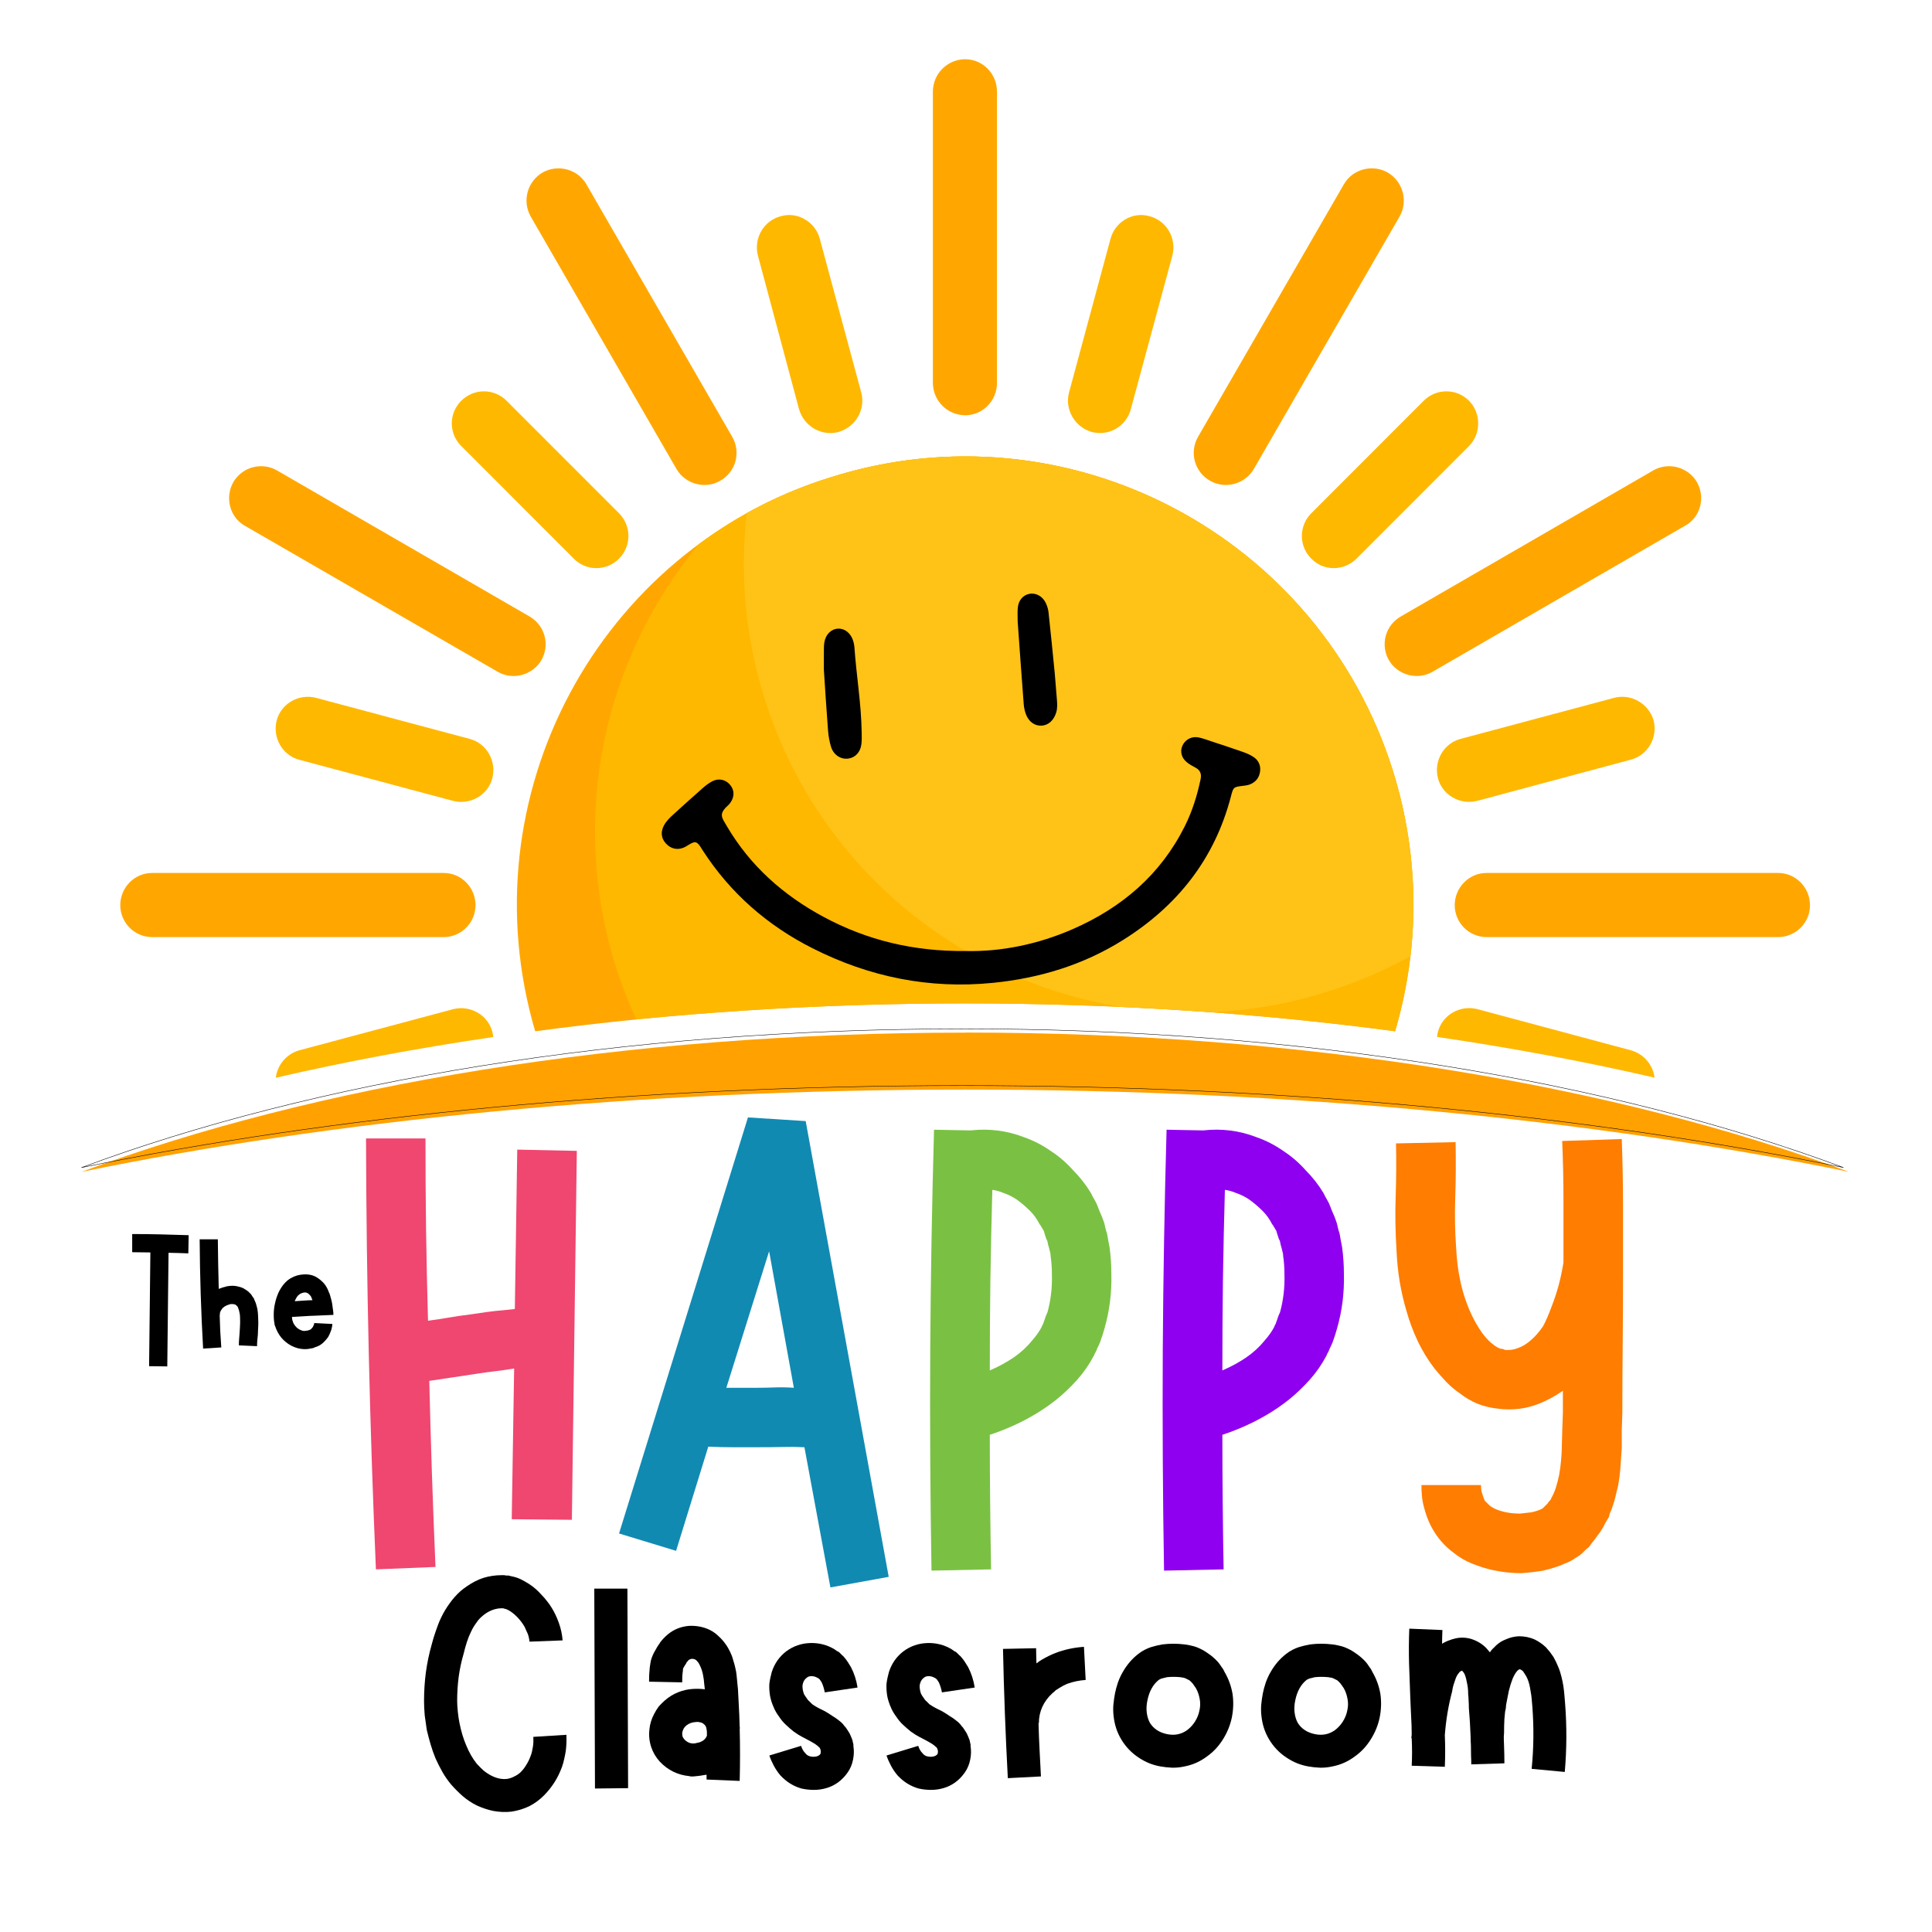
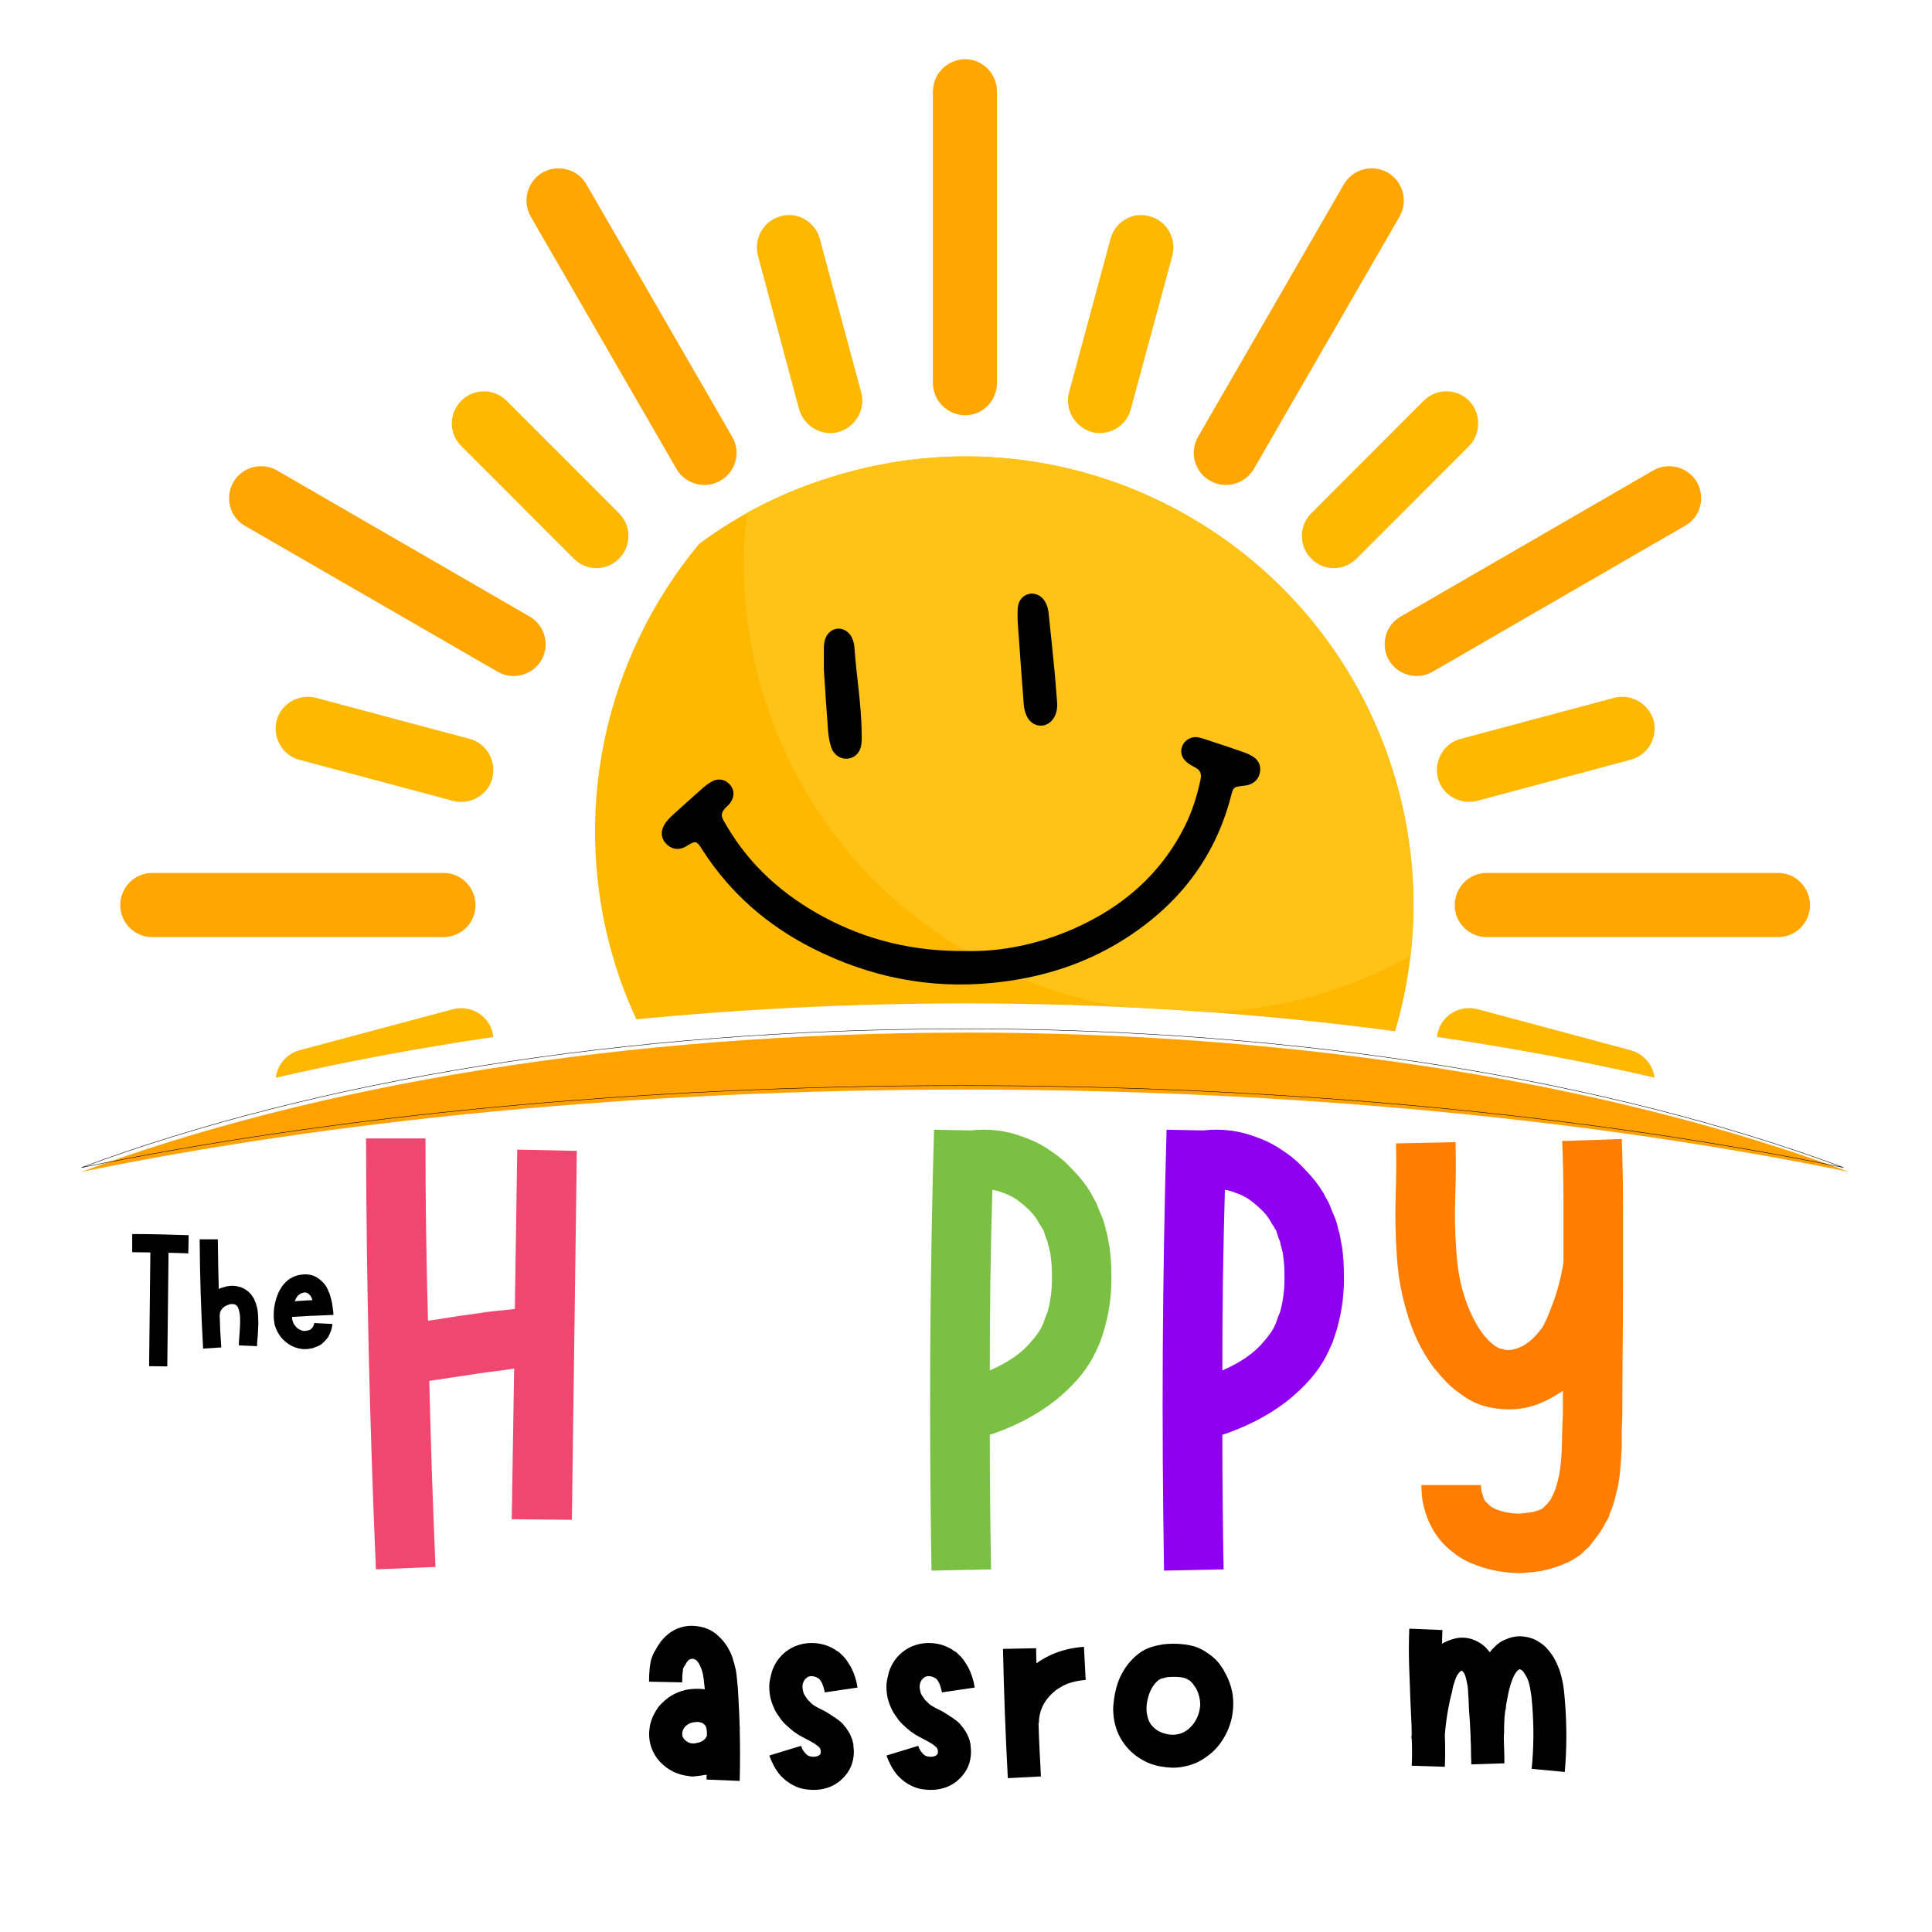
<svg xmlns="http://www.w3.org/2000/svg" width="350" zoomAndPan="magnify" viewBox="0 0 262.5 262.5" height="350" preserveAspectRatio="xMidYMid meet">
  <defs>
    <clipPath id="478e6496f0">
      <path d="M 16 8.047 L 246 8.047 L 246 128 L 16 128 Z M 16 8.047 " />
    </clipPath>
    <clipPath id="d9741c5893">
      <path d="M 11 140 L 251.277 140 L 251.277 159.258 L 11 159.258 Z M 11 140 " />
    </clipPath>
    <clipPath id="c929394793">
      <path d="M 10.984 139 L 251.277 139 L 251.277 159.258 L 10.984 159.258 Z M 10.984 139 " />
    </clipPath>
    <clipPath id="d6ef096ba9">
      <path d="M 89.727 80.504 L 171.32 80.504 L 171.32 134 L 89.727 134 Z M 89.727 80.504 " />
    </clipPath>
  </defs>
  <g id="2a742dd76f">
-     <path style=" stroke:none;fill-rule:evenodd;fill:#ffa700;fill-opacity:1;" d="M 189.25 104.727 C 192.969 116.684 192.852 128.941 189.551 140.117 C 171.18 137.652 151.547 136.332 131.133 136.332 C 110.719 136.332 91.09 137.652 72.715 140.117 C 63.352 108.27 81.184 74.742 112.941 64.828 C 145.004 54.73 179.168 72.637 189.25 104.727 Z M 189.25 104.727 " />
    <path style=" stroke:none;fill-rule:evenodd;fill:#ffb800;fill-opacity:1;" d="M 189.25 104.727 C 192.969 116.684 192.852 128.941 189.551 140.117 C 171.18 137.652 151.547 136.332 131.133 136.332 C 115.703 136.332 100.758 137.113 86.465 138.492 C 85.363 136.133 84.422 133.711 83.645 131.223 C 77.219 110.676 82.203 89.285 94.988 73.902 C 100.457 69.848 106.441 66.824 112.941 64.828 C 145.004 54.734 179.168 72.641 189.25 104.727 Z M 189.25 104.727 " />
    <path style=" stroke:none;fill-rule:evenodd;fill:#ffc317;fill-opacity:1;" d="M 189.25 104.727 C 190.535 108.789 191.379 112.941 191.785 117.188 C 192.188 121.43 192.145 125.668 191.652 129.902 C 187.996 131.918 184.172 133.539 180.184 134.77 C 174.961 136.453 169.738 137.293 164.512 137.531 C 160.492 137.23 156.469 136.992 152.387 136.809 C 130.293 133.262 111.02 117.648 103.875 94.871 C 102.594 90.809 101.746 86.652 101.344 82.41 C 100.938 78.168 100.98 73.93 101.473 69.695 C 105.125 67.668 108.949 66.047 112.941 64.828 C 145.004 54.734 179.168 72.641 189.25 104.727 Z M 189.25 104.727 " />
    <path style=" stroke:none;fill-rule:evenodd;fill:#ffb800;fill-opacity:1;" d="M 106.098 29.375 C 108.379 28.715 110.781 30.16 111.383 32.441 L 117.023 53.352 C 117.625 55.637 116.246 58.039 113.902 58.699 C 111.621 59.301 109.219 57.918 108.559 55.574 L 102.977 34.723 C 102.375 32.379 103.758 29.977 106.098 29.375 Z M 84.125 75.883 C 83.922 76.09 83.703 76.277 83.465 76.438 C 83.227 76.602 82.977 76.738 82.711 76.852 C 82.445 76.965 82.172 77.047 81.887 77.105 C 81.605 77.164 81.32 77.191 81.031 77.191 C 80.742 77.191 80.457 77.164 80.176 77.105 C 79.895 77.047 79.617 76.965 79.355 76.852 C 79.09 76.738 78.836 76.602 78.598 76.438 C 78.359 76.277 78.141 76.09 77.941 75.883 L 62.691 60.621 C 62.484 60.422 62.301 60.203 62.137 59.965 C 61.973 59.727 61.836 59.473 61.723 59.207 C 61.613 58.941 61.527 58.668 61.469 58.383 C 61.414 58.102 61.383 57.816 61.383 57.527 C 61.383 57.238 61.414 56.953 61.469 56.672 C 61.527 56.387 61.613 56.113 61.723 55.848 C 61.836 55.582 61.973 55.332 62.137 55.094 C 62.301 54.855 62.484 54.633 62.691 54.434 C 62.891 54.234 63.113 54.055 63.348 53.898 C 63.586 53.742 63.836 53.609 64.098 53.5 C 64.359 53.391 64.629 53.309 64.91 53.254 C 65.188 53.199 65.469 53.172 65.754 53.172 C 66.035 53.172 66.316 53.199 66.598 53.254 C 66.875 53.309 67.145 53.391 67.406 53.5 C 67.672 53.609 67.922 53.742 68.156 53.898 C 68.395 54.055 68.613 54.234 68.812 54.434 L 84.125 69.754 C 84.324 69.957 84.5 70.176 84.66 70.414 C 84.816 70.648 84.949 70.898 85.055 71.164 C 85.164 71.426 85.246 71.695 85.301 71.977 C 85.355 72.254 85.383 72.535 85.383 72.82 C 85.383 73.105 85.355 73.387 85.301 73.664 C 85.246 73.941 85.164 74.215 85.055 74.477 C 84.949 74.738 84.816 74.988 84.66 75.227 C 84.5 75.461 84.324 75.684 84.125 75.883 Z M 195.258 140.898 C 195.27 140.652 195.309 140.41 195.379 140.176 C 195.98 137.891 198.383 136.512 200.723 137.109 L 221.555 142.695 C 223.355 143.176 224.617 144.738 224.797 146.418 C 215.43 144.254 205.527 142.391 195.258 140.891 Z M 66.891 105.746 C 66.293 108.031 63.895 109.414 61.551 108.812 L 40.656 103.227 C 38.375 102.629 36.992 100.223 37.594 97.879 C 38.195 95.598 40.598 94.215 42.938 94.816 L 63.832 100.398 C 66.113 101 67.492 103.402 66.891 105.746 Z M 224.672 97.875 C 225.273 100.219 223.891 102.621 221.551 103.223 L 200.719 108.809 C 198.375 109.41 195.973 108.027 195.375 105.742 C 194.773 103.398 196.156 100.996 198.438 100.395 L 219.328 94.812 C 221.609 94.211 224.012 95.594 224.672 97.879 Z M 66.891 140.176 C 66.961 140.414 67 140.656 67.012 140.902 C 56.746 142.402 46.84 144.266 37.473 146.43 C 37.527 145.996 37.641 145.582 37.816 145.184 C 37.992 144.785 38.223 144.418 38.504 144.086 C 38.789 143.758 39.113 143.473 39.48 143.238 C 39.844 143.004 40.238 142.824 40.656 142.707 L 61.551 137.121 C 63.891 136.523 66.293 137.902 66.891 140.188 Z M 199.578 54.434 C 201.258 56.117 201.258 58.941 199.578 60.621 L 184.328 75.883 C 182.586 77.629 179.824 77.629 178.145 75.883 C 177.941 75.684 177.766 75.461 177.605 75.227 C 177.449 74.988 177.316 74.738 177.211 74.477 C 177.102 74.215 177.02 73.941 176.965 73.664 C 176.91 73.387 176.883 73.105 176.883 72.82 C 176.883 72.535 176.91 72.254 176.965 71.977 C 177.02 71.695 177.102 71.426 177.211 71.164 C 177.316 70.898 177.449 70.648 177.605 70.414 C 177.766 70.176 177.941 69.957 178.145 69.754 L 193.453 54.434 C 193.656 54.234 193.875 54.055 194.109 53.898 C 194.348 53.742 194.598 53.609 194.859 53.5 C 195.121 53.391 195.391 53.309 195.672 53.254 C 195.949 53.199 196.23 53.172 196.516 53.172 C 196.797 53.172 197.082 53.199 197.359 53.254 C 197.637 53.309 197.906 53.391 198.172 53.5 C 198.434 53.609 198.684 53.742 198.918 53.898 C 199.156 54.055 199.375 54.234 199.578 54.434 Z M 156.168 29.375 C 158.512 29.977 159.891 32.383 159.289 34.723 L 153.648 55.574 C 153.578 55.852 153.48 56.117 153.355 56.375 C 153.234 56.633 153.086 56.875 152.914 57.102 C 152.742 57.332 152.551 57.539 152.34 57.73 C 152.125 57.922 151.898 58.086 151.652 58.234 C 151.406 58.379 151.148 58.496 150.883 58.594 C 150.613 58.688 150.336 58.754 150.055 58.793 C 149.773 58.832 149.488 58.848 149.203 58.828 C 148.922 58.812 148.641 58.77 148.363 58.699 C 146.023 58.039 144.645 55.637 145.242 53.352 L 150.887 32.441 C 151.484 30.16 153.883 28.719 156.168 29.375 Z M 156.168 29.375 " />
    <g clip-rule="nonzero" clip-path="url(#478e6496f0)">
      <path style=" stroke:none;fill-rule:evenodd;fill:#ffa700;fill-opacity:1;" d="M 131.133 8.047 C 133.535 8.047 135.457 10.031 135.457 12.434 L 135.457 52.035 C 135.457 54.438 133.535 56.422 131.133 56.422 C 130.848 56.418 130.562 56.391 130.281 56.332 C 130 56.273 129.727 56.191 129.461 56.082 C 129.195 55.969 128.941 55.836 128.703 55.676 C 128.465 55.516 128.246 55.332 128.043 55.129 C 127.84 54.926 127.656 54.703 127.496 54.465 C 127.336 54.227 127.203 53.977 127.09 53.711 C 126.98 53.445 126.895 53.172 126.84 52.887 C 126.781 52.605 126.754 52.32 126.75 52.035 L 126.75 12.434 C 126.754 12.145 126.781 11.859 126.84 11.578 C 126.895 11.297 126.98 11.023 127.09 10.758 C 127.203 10.492 127.336 10.242 127.496 10 C 127.656 9.762 127.84 9.543 128.043 9.34 C 128.246 9.137 128.465 8.953 128.703 8.793 C 128.941 8.633 129.195 8.496 129.461 8.387 C 129.727 8.277 130 8.191 130.281 8.133 C 130.562 8.078 130.848 8.047 131.133 8.047 Z M 73.555 89.703 C 72.352 91.746 69.648 92.469 67.609 91.266 L 33.273 71.438 C 31.23 70.301 30.512 67.594 31.711 65.488 C 31.855 65.242 32.023 65.016 32.215 64.801 C 32.402 64.59 32.613 64.398 32.84 64.227 C 33.066 64.055 33.309 63.906 33.562 63.781 C 33.82 63.656 34.086 63.559 34.363 63.488 C 34.637 63.414 34.918 63.367 35.203 63.352 C 35.484 63.332 35.77 63.344 36.051 63.383 C 36.332 63.418 36.609 63.484 36.879 63.574 C 37.148 63.668 37.406 63.785 37.652 63.926 L 71.938 83.754 C 72.184 83.898 72.418 84.062 72.633 84.25 C 72.852 84.438 73.047 84.645 73.223 84.871 C 73.398 85.098 73.551 85.336 73.68 85.594 C 73.805 85.852 73.906 86.117 73.98 86.395 C 74.059 86.668 74.105 86.949 74.125 87.238 C 74.145 87.523 74.137 87.809 74.098 88.09 C 74.062 88.375 73.996 88.652 73.906 88.926 C 73.812 89.195 73.695 89.457 73.555 89.703 Z M 97.871 65.309 C 95.832 66.512 93.129 65.789 91.93 63.746 L 72.117 29.438 C 71.973 29.188 71.855 28.926 71.766 28.652 C 71.672 28.375 71.609 28.098 71.57 27.809 C 71.535 27.523 71.527 27.238 71.547 26.949 C 71.566 26.66 71.613 26.375 71.688 26.098 C 71.762 25.82 71.863 25.551 71.992 25.293 C 72.121 25.031 72.273 24.789 72.449 24.559 C 72.625 24.332 72.82 24.121 73.035 23.93 C 73.254 23.738 73.488 23.574 73.738 23.43 C 75.777 22.289 78.48 22.949 79.68 25.051 L 99.492 59.359 C 99.637 59.609 99.754 59.867 99.848 60.141 C 99.938 60.41 100 60.691 100.039 60.973 C 100.074 61.258 100.082 61.543 100.062 61.828 C 100.043 62.113 99.996 62.395 99.922 62.672 C 99.848 62.949 99.742 63.215 99.617 63.473 C 99.488 63.727 99.336 63.969 99.16 64.195 C 98.984 64.422 98.789 64.629 98.57 64.816 C 98.355 65.004 98.121 65.168 97.871 65.309 Z M 188.527 23.434 C 188.777 23.578 189.012 23.746 189.23 23.934 C 189.445 24.125 189.645 24.336 189.82 24.562 C 189.996 24.793 190.145 25.035 190.273 25.297 C 190.402 25.555 190.504 25.824 190.578 26.102 C 190.652 26.383 190.703 26.664 190.723 26.953 C 190.742 27.242 190.73 27.527 190.695 27.816 C 190.66 28.102 190.594 28.383 190.504 28.656 C 190.41 28.93 190.293 29.191 190.148 29.441 L 170.34 63.746 C 169.137 65.789 166.438 66.512 164.395 65.309 C 164.145 65.168 163.914 65.004 163.695 64.816 C 163.48 64.629 163.281 64.422 163.105 64.195 C 162.93 63.969 162.781 63.727 162.652 63.473 C 162.523 63.215 162.422 62.949 162.348 62.672 C 162.27 62.395 162.223 62.113 162.203 61.828 C 162.184 61.543 162.191 61.258 162.23 60.973 C 162.266 60.691 162.328 60.41 162.422 60.141 C 162.512 59.867 162.629 59.609 162.773 59.359 L 182.586 25.051 C 183.785 22.949 186.488 22.285 188.527 23.43 Z M 230.555 65.492 C 231.758 67.598 231.035 70.301 228.934 71.441 L 194.652 91.266 C 192.613 92.469 189.91 91.746 188.711 89.703 C 188.566 89.457 188.449 89.195 188.359 88.926 C 188.266 88.652 188.203 88.375 188.164 88.09 C 188.129 87.809 188.121 87.523 188.141 87.234 C 188.16 86.949 188.207 86.668 188.281 86.391 C 188.359 86.117 188.461 85.848 188.586 85.594 C 188.715 85.336 188.867 85.094 189.043 84.867 C 189.219 84.645 189.414 84.438 189.633 84.25 C 189.848 84.062 190.082 83.898 190.332 83.754 L 224.613 63.926 C 226.652 62.727 229.355 63.445 230.555 65.488 Z M 245.926 122.996 C 245.926 123.281 245.895 123.562 245.84 123.84 C 245.785 124.117 245.703 124.387 245.594 124.648 C 245.484 124.91 245.352 125.16 245.191 125.398 C 245.035 125.633 244.855 125.852 244.656 126.051 C 244.453 126.25 244.238 126.43 244 126.59 C 243.766 126.746 243.516 126.879 243.254 126.988 C 242.992 127.098 242.723 127.18 242.445 127.238 C 242.168 127.293 241.887 127.32 241.602 127.324 L 201.973 127.324 C 201.691 127.32 201.41 127.293 201.133 127.238 C 200.855 127.18 200.586 127.098 200.324 126.988 C 200.062 126.879 199.812 126.746 199.578 126.59 C 199.34 126.43 199.125 126.25 198.922 126.051 C 198.723 125.852 198.543 125.633 198.387 125.398 C 198.227 125.16 198.094 124.91 197.984 124.648 C 197.875 124.387 197.793 124.117 197.738 123.84 C 197.68 123.562 197.652 123.281 197.652 122.996 C 197.652 120.594 199.574 118.609 201.973 118.609 L 241.602 118.609 C 244 118.609 245.922 120.594 245.922 122.996 Z M 64.605 122.996 C 64.605 123.281 64.578 123.562 64.52 123.84 C 64.465 124.117 64.383 124.387 64.273 124.648 C 64.164 124.91 64.031 125.16 63.875 125.398 C 63.715 125.633 63.535 125.852 63.336 126.051 C 63.137 126.25 62.918 126.43 62.684 126.59 C 62.445 126.746 62.199 126.879 61.938 126.988 C 61.676 127.098 61.406 127.18 61.125 127.238 C 60.848 127.293 60.566 127.32 60.285 127.324 L 20.664 127.324 C 20.379 127.32 20.102 127.293 19.82 127.238 C 19.543 127.18 19.273 127.098 19.012 126.988 C 18.75 126.879 18.5 126.746 18.266 126.59 C 18.031 126.43 17.812 126.25 17.613 126.051 C 17.41 125.852 17.234 125.633 17.074 125.398 C 16.918 125.16 16.785 124.91 16.676 124.648 C 16.566 124.387 16.484 124.117 16.426 123.84 C 16.371 123.562 16.344 123.281 16.34 122.996 C 16.34 120.594 18.262 118.609 20.664 118.609 L 60.289 118.609 C 62.691 118.609 64.609 120.594 64.609 122.996 Z M 64.605 122.996 " />
    </g>
    <g clip-rule="nonzero" clip-path="url(#d9741c5893)">
      <path style=" stroke:none;fill-rule:evenodd;fill:#ffa100;fill-opacity:1;" d="M 131.133 140.293 C 177.418 140.293 219.629 147.445 251.207 159.219 C 216.926 152.188 175.621 148.039 131.133 148.039 C 86.645 148.039 45.34 152.195 11.059 159.227 C 42.637 147.449 84.785 140.305 131.133 140.305 Z M 131.133 140.293 " />
    </g>
    <g clip-rule="nonzero" clip-path="url(#c929394793)">
      <path style="fill:none;stroke-width:0.57;stroke-linecap:butt;stroke-linejoin:miter;stroke:#000000;stroke-opacity:1;stroke-miterlimit:10;" d="M 1162.317 1278.983 C 1610.315 1278.983 2018.878 1348.155 2324.525 1462.018 C 1992.714 1394.018 1592.923 1353.897 1162.317 1353.897 C 731.711 1353.897 331.92 1394.093 0.109 1462.094 C 305.756 1348.193 713.714 1279.097 1162.317 1279.097 Z M 1162.317 1278.983 " transform="matrix(0.103,0,0,0.103,11.047,8.046)" />
    </g>
    <g clip-rule="nonzero" clip-path="url(#d6ef096ba9)">
      <path style=" stroke:none;fill-rule:nonzero;fill:#000000;fill-opacity:1;" d="M 131.27 129.215 C 136.012 129.32 141.008 128.316 145.77 126.234 C 152.438 123.316 157.691 118.836 160.98 112.254 C 161.992 110.227 162.664 108.082 163.125 105.867 C 163.266 105.188 163.102 104.668 162.465 104.32 C 162.043 104.094 161.617 103.863 161.25 103.562 C 160.531 102.98 160.316 102.125 160.633 101.367 C 160.98 100.527 161.852 100.016 162.793 100.184 C 163.395 100.297 163.977 100.523 164.559 100.715 C 165.988 101.184 167.414 101.652 168.832 102.152 C 169.348 102.332 169.859 102.547 170.309 102.848 C 170.977 103.289 171.309 103.965 171.211 104.785 C 171.102 105.668 170.609 106.289 169.762 106.602 C 169.508 106.691 169.23 106.73 168.961 106.762 C 167.594 106.926 167.578 106.918 167.246 108.211 C 165.039 116.695 159.984 123.07 152.625 127.695 C 147.203 131.105 141.246 132.91 134.875 133.543 C 126.25 134.398 118.121 132.738 110.449 128.867 C 104.289 125.766 99.23 121.355 95.473 115.535 C 95.363 115.363 95.258 115.184 95.145 115.012 C 94.668 114.352 94.469 114.297 93.797 114.648 C 93.496 114.809 93.223 115.027 92.91 115.156 C 92.023 115.535 91.145 115.324 90.488 114.617 C 89.832 113.906 89.734 113.059 90.207 112.156 C 90.535 111.543 91.031 111.074 91.539 110.613 C 92.855 109.422 94.168 108.227 95.504 107.055 C 95.91 106.699 96.355 106.363 96.832 106.125 C 97.695 105.691 98.648 105.945 99.227 106.672 C 99.77 107.348 99.805 108.176 99.309 108.953 C 99.195 109.125 99.074 109.293 98.922 109.426 C 97.586 110.605 98.078 111.09 98.754 112.246 C 101.922 117.641 106.43 121.633 111.887 124.57 C 117.773 127.738 124.098 129.289 131.27 129.215 Z M 111.938 91 C 111.938 89.988 111.93 89.242 111.941 88.496 C 111.945 88.086 111.938 87.672 112.004 87.277 C 112.18 86.188 112.938 85.457 113.871 85.414 C 114.793 85.371 115.613 86.039 115.926 87.09 C 116.004 87.344 116.066 87.617 116.086 87.887 C 116.352 91.754 117.016 95.59 117.074 99.473 C 117.082 100.02 117.105 100.562 117.039 101.102 C 116.902 102.207 116.211 102.934 115.262 103.066 C 114.262 103.211 113.27 102.594 112.922 101.496 C 112.699 100.785 112.566 100.035 112.508 99.293 C 112.285 96.445 112.113 93.598 111.938 91 Z M 138.273 84.492 C 138.273 83.828 138.23 83.215 138.285 82.605 C 138.367 81.578 138.977 80.867 139.84 80.691 C 140.762 80.504 141.695 81.023 142.133 82.016 C 142.297 82.383 142.418 82.785 142.461 83.188 C 142.762 85.961 143.043 88.734 143.312 91.508 C 143.422 92.656 143.484 93.812 143.594 94.965 C 143.648 95.582 143.688 96.188 143.512 96.789 C 143.195 97.855 142.457 98.539 141.535 98.594 C 140.605 98.652 139.773 98.078 139.383 97.023 C 139.223 96.582 139.121 96.105 139.09 95.637 C 138.801 91.906 138.539 88.176 138.273 84.492 Z M 138.273 84.492 " />
    </g>
    <g style="fill:#ef476f;fill-opacity:1;">
      <g transform="translate(46.357, 213.151)">
        <path style="stroke:none" d="M 23.922 -56.953 L 32.016 -56.781 L 31.344 -6.656 L 23.172 -6.734 L 23.5 -27.219 C 23.219 -27.156 23.023 -27.125 22.922 -27.125 C 22.242 -27.008 21.539 -26.91 20.812 -26.828 C 20.082 -26.742 19.352 -26.645 18.625 -26.531 C 17.5 -26.363 16.391 -26.195 15.297 -26.031 C 14.203 -25.863 13.094 -25.695 11.969 -25.531 C 12.07 -21.312 12.191 -17.098 12.328 -12.891 C 12.473 -8.68 12.633 -4.469 12.812 -0.25 L 4.719 0.078 C 3.875 -19.41 3.426 -38.926 3.375 -58.469 L 11.453 -58.469 C 11.453 -54.363 11.477 -50.234 11.531 -46.078 C 11.594 -41.922 11.68 -37.797 11.797 -33.703 C 12.691 -33.816 13.613 -33.957 14.562 -34.125 C 15.52 -34.289 16.477 -34.43 17.438 -34.547 C 18.164 -34.66 18.922 -34.77 19.703 -34.875 C 20.492 -34.988 21.254 -35.07 21.984 -35.125 C 22.547 -35.188 23.082 -35.242 23.594 -35.297 Z M 23.922 -56.953 " />
      </g>
    </g>
    <g style="fill:#118ab2;fill-opacity:1;">
      <g transform="translate(82, 213.151)">
-         <path style="stroke:none" d="M 38.75 1.094 L 30.828 2.531 L 27.297 -16.516 C 26.285 -16.566 25.242 -16.578 24.172 -16.547 C 23.109 -16.523 22.016 -16.516 20.891 -16.516 C 19.828 -16.516 18.734 -16.516 17.609 -16.516 C 16.484 -16.516 15.359 -16.539 14.234 -16.594 L 9.859 -2.438 L 2.109 -4.797 L 19.625 -61.328 L 27.469 -60.828 Z M 20.812 -24.594 C 21.594 -24.594 22.406 -24.609 23.25 -24.641 C 24.094 -24.672 24.961 -24.656 25.859 -24.594 L 22.5 -43.141 L 16.688 -24.594 C 18.031 -24.594 19.406 -24.594 20.812 -24.594 Z M 20.812 -24.594 " />
-       </g>
+         </g>
    </g>
    <g style="fill:#7ac143;fill-opacity:1;">
      <g transform="translate(123.031, 213.151)">
        <path style="stroke:none" d="M 27.719 -43.719 C 27.883 -42.539 27.969 -41.305 27.969 -40.016 C 28.031 -37.492 27.723 -35.051 27.047 -32.688 L 26.797 -31.844 L 26.453 -30.828 L 26.281 -30.422 L 26.031 -29.906 C 25.977 -29.738 25.91 -29.582 25.828 -29.438 C 25.742 -29.301 25.672 -29.148 25.609 -28.984 C 24.992 -27.805 24.238 -26.711 23.344 -25.703 C 22.438 -24.691 21.492 -23.789 20.516 -23 C 19.535 -22.219 18.508 -21.516 17.438 -20.891 C 16.477 -20.328 15.492 -19.82 14.484 -19.375 C 13.473 -18.926 12.461 -18.535 11.453 -18.203 C 11.453 -15.172 11.469 -12.125 11.5 -9.062 C 11.531 -6 11.57 -2.953 11.625 0.078 L 3.531 0.25 C 3.363 -9.75 3.305 -19.734 3.359 -29.703 C 3.422 -39.672 3.594 -49.656 3.875 -59.656 L 8.844 -59.562 C 11.375 -59.844 13.789 -59.535 16.094 -58.641 C 17.383 -58.191 18.594 -57.57 19.719 -56.781 C 20.844 -56.051 21.852 -55.18 22.75 -54.172 C 23.707 -53.211 24.52 -52.176 25.188 -51.062 C 25.352 -50.719 25.52 -50.406 25.688 -50.125 C 25.863 -49.844 26.008 -49.535 26.125 -49.203 C 26.227 -48.922 26.348 -48.625 26.484 -48.312 C 26.629 -48.008 26.758 -47.688 26.875 -47.344 C 26.988 -47.062 27.07 -46.766 27.125 -46.453 C 27.188 -46.148 27.27 -45.859 27.375 -45.578 C 27.438 -45.242 27.492 -44.922 27.547 -44.609 C 27.609 -44.297 27.664 -44 27.719 -43.719 Z M 19.297 -34.875 C 19.742 -36.508 19.941 -38.195 19.891 -39.938 C 19.891 -40.883 19.832 -41.727 19.719 -42.469 C 19.719 -42.688 19.688 -42.895 19.625 -43.094 C 19.57 -43.289 19.52 -43.5 19.469 -43.719 C 19.406 -43.895 19.359 -44.078 19.328 -44.266 C 19.305 -44.461 19.238 -44.648 19.125 -44.828 C 19.07 -44.992 19.016 -45.172 18.953 -45.359 C 18.898 -45.555 18.844 -45.742 18.781 -45.922 C 18.676 -46.086 18.578 -46.254 18.484 -46.422 C 18.398 -46.586 18.305 -46.727 18.203 -46.844 C 17.859 -47.52 17.438 -48.109 16.938 -48.609 C 16.375 -49.172 15.785 -49.676 15.172 -50.125 C 14.609 -50.52 13.988 -50.832 13.312 -51.062 C 12.801 -51.281 12.297 -51.422 11.797 -51.484 C 11.68 -47.379 11.594 -43.289 11.531 -39.219 C 11.477 -35.145 11.453 -31.055 11.453 -26.953 C 12.641 -27.461 13.723 -28.051 14.703 -28.719 C 15.68 -29.395 16.508 -30.156 17.188 -31 C 17.688 -31.562 18.109 -32.148 18.453 -32.766 C 18.504 -32.879 18.547 -32.977 18.578 -33.062 C 18.609 -33.145 18.648 -33.219 18.703 -33.281 L 18.781 -33.531 L 18.875 -33.781 L 19.047 -34.297 Z M 19.297 -34.875 " />
      </g>
    </g>
    <g style="fill:#8f00f0;fill-opacity:1;">
      <g transform="translate(154.627, 213.151)">
        <path style="stroke:none" d="M 27.719 -43.719 C 27.883 -42.539 27.969 -41.305 27.969 -40.016 C 28.031 -37.492 27.723 -35.051 27.047 -32.688 L 26.797 -31.844 L 26.453 -30.828 L 26.281 -30.422 L 26.031 -29.906 C 25.977 -29.738 25.91 -29.582 25.828 -29.438 C 25.742 -29.301 25.672 -29.148 25.609 -28.984 C 24.992 -27.805 24.238 -26.711 23.344 -25.703 C 22.438 -24.691 21.492 -23.789 20.516 -23 C 19.535 -22.219 18.508 -21.516 17.438 -20.891 C 16.477 -20.328 15.492 -19.82 14.484 -19.375 C 13.473 -18.926 12.461 -18.535 11.453 -18.203 C 11.453 -15.172 11.469 -12.125 11.5 -9.062 C 11.531 -6 11.57 -2.953 11.625 0.078 L 3.531 0.25 C 3.363 -9.75 3.305 -19.734 3.359 -29.703 C 3.422 -39.672 3.594 -49.656 3.875 -59.656 L 8.844 -59.562 C 11.375 -59.844 13.789 -59.535 16.094 -58.641 C 17.383 -58.191 18.594 -57.57 19.719 -56.781 C 20.844 -56.051 21.852 -55.18 22.75 -54.172 C 23.707 -53.211 24.52 -52.176 25.188 -51.062 C 25.352 -50.719 25.52 -50.406 25.688 -50.125 C 25.863 -49.844 26.008 -49.535 26.125 -49.203 C 26.227 -48.922 26.348 -48.625 26.484 -48.312 C 26.629 -48.008 26.758 -47.688 26.875 -47.344 C 26.988 -47.062 27.07 -46.766 27.125 -46.453 C 27.188 -46.148 27.27 -45.859 27.375 -45.578 C 27.438 -45.242 27.492 -44.922 27.547 -44.609 C 27.609 -44.297 27.664 -44 27.719 -43.719 Z M 19.297 -34.875 C 19.742 -36.508 19.941 -38.195 19.891 -39.938 C 19.891 -40.883 19.832 -41.727 19.719 -42.469 C 19.719 -42.688 19.688 -42.895 19.625 -43.094 C 19.57 -43.289 19.52 -43.5 19.469 -43.719 C 19.406 -43.895 19.359 -44.078 19.328 -44.266 C 19.305 -44.461 19.238 -44.648 19.125 -44.828 C 19.07 -44.992 19.016 -45.172 18.953 -45.359 C 18.898 -45.555 18.844 -45.742 18.781 -45.922 C 18.676 -46.086 18.578 -46.254 18.484 -46.422 C 18.398 -46.586 18.305 -46.727 18.203 -46.844 C 17.859 -47.52 17.438 -48.109 16.938 -48.609 C 16.375 -49.172 15.785 -49.676 15.172 -50.125 C 14.609 -50.52 13.988 -50.832 13.312 -51.062 C 12.801 -51.281 12.297 -51.422 11.797 -51.484 C 11.68 -47.379 11.594 -43.289 11.531 -39.219 C 11.477 -35.145 11.453 -31.055 11.453 -26.953 C 12.641 -27.461 13.723 -28.051 14.703 -28.719 C 15.68 -29.395 16.508 -30.156 17.188 -31 C 17.688 -31.562 18.109 -32.148 18.453 -32.766 C 18.504 -32.879 18.547 -32.977 18.578 -33.062 C 18.609 -33.145 18.648 -33.219 18.703 -33.281 L 18.781 -33.531 L 18.875 -33.781 L 19.047 -34.297 Z M 19.297 -34.875 " />
      </g>
    </g>
    <g style="fill:#ff7d00;fill-opacity:1;">
      <g transform="translate(186.224, 213.151)">
        <path style="stroke:none" d="M 34.125 -58.391 C 34.238 -55.242 34.297 -52.125 34.297 -49.031 C 34.297 -45.945 34.297 -42.859 34.297 -39.766 C 34.297 -36.672 34.281 -33.566 34.25 -30.453 C 34.219 -27.336 34.203 -24.234 34.203 -21.141 L 34.125 -18.875 C 34.125 -18.477 34.125 -18.082 34.125 -17.688 C 34.125 -17.301 34.125 -16.879 34.125 -16.422 C 34.062 -15.586 34.004 -14.75 33.953 -13.906 C 33.898 -13.062 33.785 -12.16 33.609 -11.203 C 33.555 -10.984 33.5 -10.758 33.438 -10.531 C 33.383 -10.301 33.332 -10.078 33.281 -9.859 L 33.109 -9.188 L 32.859 -8.422 C 32.797 -8.203 32.707 -7.977 32.594 -7.75 C 32.488 -7.52 32.41 -7.27 32.359 -7 L 31.938 -6.312 C 31.82 -6.094 31.707 -5.867 31.594 -5.641 L 31.172 -4.969 L 30.672 -4.297 L 30.422 -3.953 L 30.156 -3.625 L 29.656 -2.953 C 29.488 -2.836 29.266 -2.641 28.984 -2.359 L 28.734 -2.109 C 28.672 -2.047 28.531 -1.93 28.312 -1.766 C 27.969 -1.547 27.656 -1.348 27.375 -1.172 C 27.094 -1.004 26.812 -0.867 26.531 -0.766 C 26.031 -0.535 25.516 -0.336 24.984 -0.172 C 24.453 -0.004 23.93 0.133 23.422 0.25 C 22.461 0.414 21.453 0.531 20.391 0.594 C 19.43 0.594 18.43 0.504 17.391 0.328 C 16.359 0.16 15.336 -0.113 14.328 -0.5 C 13.203 -0.895 12.219 -1.43 11.375 -2.109 C 10.363 -2.836 9.52 -3.707 8.844 -4.719 C 8.164 -5.727 7.66 -6.852 7.328 -8.094 C 7.16 -8.656 7.047 -9.211 6.984 -9.766 C 6.93 -10.328 6.906 -10.863 6.906 -11.375 L 15 -11.375 C 15 -10.863 15.055 -10.469 15.172 -10.188 C 15.273 -9.852 15.383 -9.547 15.5 -9.266 C 15.727 -9.047 15.953 -8.82 16.172 -8.594 C 16.453 -8.363 16.816 -8.164 17.266 -8 C 18.172 -7.664 19.18 -7.5 20.297 -7.5 C 20.805 -7.551 21.316 -7.609 21.828 -7.672 C 22.328 -7.773 22.773 -7.914 23.172 -8.094 C 23.336 -8.195 23.422 -8.25 23.422 -8.25 L 23.766 -8.594 C 23.867 -8.707 23.953 -8.789 24.016 -8.844 L 24.094 -8.938 L 24.188 -9.094 L 24.438 -9.359 L 24.594 -9.688 C 24.82 -10.082 25.02 -10.547 25.188 -11.078 C 25.352 -11.609 25.492 -12.156 25.609 -12.719 C 25.836 -13.957 25.961 -15.289 25.984 -16.719 C 26.016 -18.156 26.062 -19.66 26.125 -21.234 C 26.125 -21.734 26.125 -22.223 26.125 -22.703 C 26.125 -23.18 26.125 -23.676 26.125 -24.188 C 25.051 -23.445 23.953 -22.852 22.828 -22.406 C 21.086 -21.738 19.289 -21.516 17.438 -21.734 C 16.375 -21.848 15.422 -22.07 14.578 -22.406 C 13.734 -22.75 12.945 -23.203 12.219 -23.766 C 11.488 -24.266 10.844 -24.805 10.281 -25.391 C 9.719 -25.984 9.18 -26.594 8.672 -27.219 C 7.773 -28.395 7.016 -29.641 6.391 -30.953 C 5.773 -32.273 5.273 -33.613 4.891 -34.969 C 4.492 -36.312 4.18 -37.656 3.953 -39 C 3.734 -40.352 3.594 -41.703 3.531 -43.047 C 3.363 -45.629 3.32 -48.156 3.406 -50.625 C 3.488 -53.102 3.504 -55.492 3.453 -57.797 L 11.547 -57.969 C 11.598 -55.383 11.582 -52.895 11.5 -50.5 C 11.414 -48.113 11.457 -45.801 11.625 -43.562 C 11.676 -42.488 11.785 -41.414 11.953 -40.344 C 12.129 -39.281 12.359 -38.273 12.641 -37.328 C 13.254 -35.305 14.098 -33.535 15.172 -32.016 C 15.723 -31.285 16.281 -30.723 16.844 -30.328 C 17.07 -30.16 17.328 -30.02 17.609 -29.906 C 17.723 -29.906 17.832 -29.891 17.938 -29.859 C 18.051 -29.836 18.164 -29.797 18.281 -29.734 C 18.895 -29.68 19.484 -29.77 20.047 -30 C 20.672 -30.219 21.289 -30.609 21.906 -31.172 C 22.406 -31.617 22.91 -32.207 23.422 -32.938 C 23.816 -33.664 24.207 -34.566 24.594 -35.641 C 25.332 -37.492 25.867 -39.488 26.203 -41.625 C 26.203 -44.426 26.203 -47.203 26.203 -49.953 C 26.203 -52.711 26.145 -55.438 26.031 -58.125 Z M 34.125 -58.391 " />
      </g>
    </g>
    <g style="fill:#000000;fill-opacity:1;">
      <g transform="translate(55.739, 246.426)">
-         <path style="stroke:none" d="M 21.219 -10.719 C 21.25 -9.906 21.219 -9.156 21.125 -8.469 C 21.062 -8.094 20.988 -7.727 20.906 -7.375 C 20.832 -7.02 20.734 -6.672 20.609 -6.328 C 20.328 -5.578 20 -4.906 19.625 -4.312 C 19.188 -3.625 18.703 -3.016 18.172 -2.484 C 17.578 -1.891 16.922 -1.406 16.203 -1.031 C 15.422 -0.656 14.609 -0.406 13.766 -0.281 C 12.953 -0.188 12.125 -0.219 11.281 -0.375 C 10.531 -0.531 9.781 -0.781 9.031 -1.125 C 8.344 -1.469 7.707 -1.891 7.125 -2.391 C 6.594 -2.859 6.078 -3.375 5.578 -3.938 C 5.109 -4.5 4.703 -5.082 4.359 -5.688 C 4.016 -6.301 3.703 -6.922 3.422 -7.547 C 3.172 -8.16 2.953 -8.785 2.766 -9.422 C 2.578 -10.066 2.406 -10.719 2.25 -11.375 C 2.156 -11.969 2.062 -12.625 1.969 -13.344 C 1.906 -14.062 1.875 -14.719 1.875 -15.312 C 1.875 -16.625 1.957 -17.922 2.125 -19.203 C 2.301 -20.484 2.562 -21.734 2.906 -22.953 C 3.062 -23.566 3.25 -24.188 3.469 -24.812 C 3.562 -25.094 3.672 -25.395 3.797 -25.719 C 3.922 -26.051 4.062 -26.375 4.219 -26.688 C 4.531 -27.344 4.906 -27.969 5.344 -28.562 C 5.781 -29.188 6.281 -29.75 6.844 -30.25 C 7.438 -30.75 8.086 -31.188 8.797 -31.562 C 9.516 -31.938 10.297 -32.188 11.141 -32.312 C 11.547 -32.375 11.953 -32.406 12.359 -32.406 C 12.484 -32.406 12.598 -32.406 12.703 -32.406 C 12.816 -32.406 12.922 -32.391 13.016 -32.359 L 13.344 -32.359 L 13.719 -32.266 C 14.219 -32.172 14.656 -32.031 15.031 -31.844 C 15.406 -31.656 15.766 -31.453 16.109 -31.234 C 16.453 -31.016 16.766 -30.781 17.047 -30.531 C 17.328 -30.281 17.594 -30.016 17.844 -29.734 C 18.094 -29.484 18.332 -29.207 18.562 -28.906 C 18.801 -28.613 19.016 -28.312 19.203 -28 C 19.578 -27.406 19.906 -26.719 20.188 -25.938 C 20.469 -25.156 20.641 -24.359 20.703 -23.547 L 16.203 -23.375 C 16.172 -23.738 16.094 -24.094 15.969 -24.438 C 15.875 -24.625 15.785 -24.816 15.703 -25.016 C 15.629 -25.223 15.531 -25.422 15.406 -25.609 C 14.906 -26.391 14.312 -27.016 13.625 -27.484 C 13.281 -27.703 13 -27.828 12.781 -27.859 C 12.75 -27.859 12.734 -27.859 12.734 -27.859 C 12.672 -27.891 12.656 -27.906 12.688 -27.906 L 12.641 -27.906 C 12.578 -27.906 12.52 -27.906 12.469 -27.906 C 12.426 -27.906 12.391 -27.906 12.359 -27.906 C 12.172 -27.906 12 -27.891 11.844 -27.859 C 11.125 -27.734 10.453 -27.406 9.828 -26.875 C 9.484 -26.594 9.203 -26.281 8.984 -25.938 C 8.703 -25.562 8.469 -25.172 8.281 -24.766 C 8.062 -24.328 7.867 -23.852 7.703 -23.344 C 7.535 -22.832 7.391 -22.312 7.266 -21.781 C 6.953 -20.719 6.723 -19.645 6.578 -18.562 C 6.441 -17.488 6.375 -16.422 6.375 -15.359 C 6.375 -14.891 6.406 -14.375 6.469 -13.812 C 6.531 -13.219 6.609 -12.703 6.703 -12.266 C 6.922 -11.172 7.219 -10.188 7.594 -9.312 C 7.988 -8.344 8.469 -7.504 9.031 -6.797 C 9.344 -6.453 9.656 -6.141 9.969 -5.859 C 10.312 -5.578 10.672 -5.344 11.047 -5.156 C 11.797 -4.781 12.516 -4.641 13.203 -4.734 C 13.547 -4.797 13.859 -4.906 14.141 -5.062 C 14.484 -5.219 14.781 -5.422 15.031 -5.672 C 15.312 -5.953 15.562 -6.281 15.781 -6.656 C 16 -7 16.188 -7.383 16.344 -7.812 C 16.438 -8.031 16.504 -8.25 16.547 -8.469 C 16.598 -8.688 16.641 -8.906 16.672 -9.125 C 16.734 -9.5 16.75 -9.938 16.719 -10.438 Z M 21.219 -10.719 " />
-       </g>
+         </g>
    </g>
    <g style="fill:#000000;fill-opacity:1;">
      <g transform="translate(78.87, 246.426)">
-         <path style="stroke:none" d="M 6.375 -30.578 L 6.469 -3.469 L 1.969 -3.422 L 1.875 -30.578 Z M 6.375 -30.578 " />
-       </g>
+         </g>
    </g>
    <g style="fill:#000000;fill-opacity:1;">
      <g transform="translate(87.251, 246.426)">
        <path style="stroke:none" d="M 13.25 -11.562 C 13.312 -9.156 13.312 -6.785 13.25 -4.453 L 8.75 -4.641 C 8.75 -4.734 8.75 -4.844 8.75 -4.969 C 8.75 -5.094 8.75 -5.203 8.75 -5.297 C 8.594 -5.266 8.484 -5.25 8.422 -5.25 C 8.109 -5.188 7.785 -5.141 7.453 -5.109 C 7.359 -5.109 7.27 -5.098 7.188 -5.078 C 7.113 -5.066 7.031 -5.062 6.938 -5.062 C 6.844 -5.062 6.75 -5.062 6.656 -5.062 C 6.562 -5.062 6.469 -5.078 6.375 -5.109 C 4.812 -5.266 3.484 -5.922 2.391 -7.078 C 1.859 -7.66 1.469 -8.328 1.219 -9.078 C 0.969 -9.859 0.891 -10.641 0.984 -11.422 C 1.047 -12.172 1.266 -12.891 1.641 -13.578 C 1.797 -13.891 2 -14.219 2.25 -14.562 C 2.5 -14.844 2.766 -15.109 3.047 -15.359 C 3.609 -15.859 4.223 -16.238 4.891 -16.5 C 5.566 -16.77 6.25 -16.922 6.938 -16.953 C 7.469 -16.984 7.992 -16.969 8.516 -16.906 C 8.484 -17.125 8.457 -17.344 8.438 -17.562 C 8.426 -17.781 8.406 -18 8.375 -18.219 C 8.312 -18.719 8.219 -19.156 8.094 -19.531 C 7.969 -19.906 7.816 -20.234 7.641 -20.516 C 7.484 -20.734 7.344 -20.875 7.219 -20.938 C 7.031 -21.031 6.859 -21.062 6.703 -21.031 C 6.641 -21.031 6.578 -21.016 6.516 -20.984 C 6.453 -20.953 6.391 -20.922 6.328 -20.891 C 6.234 -20.797 6.172 -20.719 6.141 -20.656 L 6.094 -20.656 C 6.094 -20.656 6.078 -20.625 6.047 -20.562 L 5.953 -20.375 L 5.766 -20.094 C 5.672 -19.938 5.609 -19.828 5.578 -19.766 C 5.547 -19.703 5.531 -19.578 5.531 -19.391 C 5.5 -19.203 5.473 -18.969 5.453 -18.688 C 5.441 -18.406 5.438 -18.125 5.438 -17.844 L 0.938 -17.938 C 0.938 -18.25 0.941 -18.551 0.953 -18.844 C 0.973 -19.145 1 -19.484 1.031 -19.859 C 1.062 -20.047 1.094 -20.254 1.125 -20.484 C 1.156 -20.723 1.219 -20.969 1.312 -21.219 C 1.406 -21.469 1.504 -21.691 1.609 -21.891 C 1.723 -22.098 1.828 -22.281 1.922 -22.438 C 1.984 -22.562 2.078 -22.719 2.203 -22.906 L 2.344 -23.094 L 2.391 -23.188 L 2.484 -23.328 C 2.766 -23.691 3.109 -24.047 3.516 -24.391 C 4.328 -25.047 5.266 -25.422 6.328 -25.516 C 6.828 -25.547 7.32 -25.516 7.812 -25.422 C 8.312 -25.328 8.781 -25.172 9.219 -24.953 C 9.656 -24.734 10.062 -24.438 10.438 -24.062 C 10.75 -23.781 11.047 -23.441 11.328 -23.047 C 11.578 -22.703 11.785 -22.348 11.953 -21.984 C 12.129 -21.629 12.266 -21.266 12.359 -20.891 C 12.484 -20.516 12.582 -20.156 12.656 -19.812 C 12.738 -19.469 12.797 -19.141 12.828 -18.828 C 12.859 -18.484 12.891 -18.156 12.922 -17.844 C 12.953 -17.531 12.984 -17.219 13.016 -16.906 C 13.047 -16.25 13.078 -15.656 13.109 -15.125 C 13.172 -14.062 13.219 -12.938 13.25 -11.75 C 13.281 -11.656 13.297 -11.609 13.297 -11.609 L 13.25 -11.609 C 13.25 -11.609 13.25 -11.598 13.25 -11.578 C 13.25 -11.566 13.25 -11.562 13.25 -11.562 Z M 8.188 -9.875 C 8.344 -9.969 8.484 -10.094 8.609 -10.25 C 8.672 -10.344 8.734 -10.453 8.797 -10.578 C 8.797 -10.703 8.797 -10.844 8.797 -11 C 8.797 -11.156 8.781 -11.312 8.75 -11.469 C 8.719 -11.781 8.594 -12.016 8.375 -12.172 C 8.25 -12.297 8.094 -12.375 7.906 -12.406 C 7.695 -12.469 7.484 -12.484 7.266 -12.453 C 6.766 -12.422 6.344 -12.266 6 -11.984 C 5.688 -11.734 5.5 -11.391 5.438 -10.953 C 5.438 -10.797 5.453 -10.641 5.484 -10.484 C 5.547 -10.359 5.625 -10.234 5.719 -10.109 C 6.031 -9.766 6.391 -9.578 6.797 -9.547 C 6.828 -9.547 6.848 -9.547 6.859 -9.547 C 6.879 -9.547 6.906 -9.547 6.938 -9.547 C 6.938 -9.547 6.957 -9.547 7 -9.547 C 7.051 -9.547 7.094 -9.547 7.125 -9.547 C 7.25 -9.578 7.391 -9.609 7.547 -9.641 C 7.754 -9.672 7.969 -9.75 8.188 -9.875 Z M 8.188 -9.875 " />
      </g>
    </g>
    <g style="fill:#000000;fill-opacity:1;">
      <g transform="translate(102.562, 246.426)">
        <path style="stroke:none" d="M 13.391 -9.406 L 13.391 -9.172 C 13.484 -8.578 13.469 -7.973 13.344 -7.359 C 13.219 -6.703 12.969 -6.109 12.594 -5.578 C 12.219 -5.047 11.781 -4.598 11.281 -4.234 C 10.781 -3.879 10.25 -3.625 9.688 -3.469 C 9.156 -3.312 8.594 -3.234 8 -3.234 C 7.445 -3.234 6.891 -3.297 6.328 -3.422 C 5.234 -3.734 4.281 -4.328 3.469 -5.203 C 3.125 -5.609 2.828 -6.047 2.578 -6.516 C 2.328 -6.984 2.125 -7.445 1.969 -7.906 L 6.281 -9.219 C 6.406 -8.812 6.594 -8.484 6.844 -8.234 C 7.031 -7.984 7.266 -7.832 7.547 -7.781 C 7.703 -7.75 7.836 -7.734 7.953 -7.734 C 8.109 -7.734 8.25 -7.75 8.375 -7.781 C 8.594 -7.832 8.766 -7.938 8.891 -8.094 C 8.922 -8.125 8.938 -8.188 8.938 -8.281 C 8.969 -8.375 8.969 -8.469 8.938 -8.562 L 8.938 -8.656 C 8.906 -8.688 8.891 -8.734 8.891 -8.797 C 8.891 -8.797 8.891 -8.801 8.891 -8.812 C 8.891 -8.832 8.875 -8.844 8.844 -8.844 C 8.844 -8.844 8.844 -8.848 8.844 -8.859 C 8.844 -8.879 8.844 -8.891 8.844 -8.891 C 8.812 -8.922 8.797 -8.938 8.797 -8.938 C 8.828 -8.906 8.812 -8.938 8.75 -9.031 L 8.703 -9.078 C 8.734 -9.047 8.719 -9.047 8.656 -9.078 C 8.594 -9.172 8.422 -9.312 8.141 -9.5 C 7.922 -9.625 7.676 -9.766 7.406 -9.922 L 6.422 -10.438 C 6.266 -10.531 6.094 -10.629 5.906 -10.734 C 5.719 -10.848 5.516 -10.984 5.297 -11.141 L 4.734 -11.609 C 4.547 -11.766 4.375 -11.922 4.219 -12.078 C 3.875 -12.391 3.562 -12.766 3.281 -13.203 C 2.969 -13.609 2.719 -14.047 2.531 -14.516 C 2.312 -15.016 2.156 -15.516 2.062 -16.016 C 1.969 -16.609 1.938 -17.156 1.969 -17.656 C 2.031 -18.156 2.141 -18.688 2.297 -19.25 C 2.672 -20.406 3.328 -21.344 4.266 -22.062 C 5.234 -22.781 6.328 -23.156 7.547 -23.188 C 8.723 -23.219 9.812 -22.938 10.812 -22.344 L 11.141 -22.109 C 11.203 -22.078 11.266 -22.047 11.328 -22.016 C 11.391 -21.984 11.453 -21.938 11.516 -21.875 C 11.641 -21.75 11.75 -21.641 11.844 -21.547 C 11.938 -21.484 12.047 -21.375 12.172 -21.219 C 12.359 -21 12.52 -20.781 12.656 -20.562 C 12.801 -20.344 12.938 -20.125 13.062 -19.906 C 13.5 -19.062 13.797 -18.141 13.953 -17.141 L 9.5 -16.484 C 9.406 -16.984 9.266 -17.438 9.078 -17.844 C 8.984 -18 8.891 -18.141 8.797 -18.266 C 8.734 -18.297 8.703 -18.312 8.703 -18.312 C 8.703 -18.344 8.703 -18.359 8.703 -18.359 C 8.703 -18.359 8.672 -18.375 8.609 -18.406 C 8.578 -18.438 8.547 -18.453 8.516 -18.453 C 8.266 -18.609 7.988 -18.688 7.688 -18.688 C 7.406 -18.688 7.188 -18.609 7.031 -18.453 C 6.812 -18.297 6.656 -18.078 6.562 -17.797 C 6.5 -17.609 6.469 -17.453 6.469 -17.328 C 6.469 -17.203 6.484 -17.031 6.516 -16.812 C 6.547 -16.656 6.594 -16.484 6.656 -16.297 C 6.75 -16.109 6.859 -15.938 6.984 -15.781 C 7.109 -15.562 7.25 -15.391 7.406 -15.266 C 7.469 -15.203 7.547 -15.125 7.641 -15.031 L 7.781 -14.891 L 7.906 -14.797 C 8.094 -14.672 8.328 -14.531 8.609 -14.375 L 9.547 -13.906 C 9.922 -13.688 10.266 -13.469 10.578 -13.25 C 10.797 -13.125 11 -12.988 11.188 -12.844 C 11.375 -12.707 11.578 -12.547 11.797 -12.359 C 11.859 -12.266 11.906 -12.219 11.938 -12.219 L 12.078 -12.031 C 12.109 -12 12.145 -11.953 12.188 -11.891 C 12.238 -11.828 12.297 -11.766 12.359 -11.703 C 12.453 -11.578 12.535 -11.453 12.609 -11.328 C 12.691 -11.203 12.781 -11.062 12.875 -10.906 C 12.938 -10.781 13 -10.641 13.062 -10.484 C 13.125 -10.328 13.188 -10.172 13.25 -10.016 L 13.344 -9.594 Z M 13.391 -9.406 " />
      </g>
    </g>
    <g style="fill:#000000;fill-opacity:1;">
      <g transform="translate(118.481, 246.426)">
        <path style="stroke:none" d="M 13.391 -9.406 L 13.391 -9.172 C 13.484 -8.578 13.469 -7.973 13.344 -7.359 C 13.219 -6.703 12.969 -6.109 12.594 -5.578 C 12.219 -5.047 11.781 -4.598 11.281 -4.234 C 10.781 -3.879 10.25 -3.625 9.688 -3.469 C 9.156 -3.312 8.594 -3.234 8 -3.234 C 7.445 -3.234 6.891 -3.297 6.328 -3.422 C 5.234 -3.734 4.281 -4.328 3.469 -5.203 C 3.125 -5.609 2.828 -6.047 2.578 -6.516 C 2.328 -6.984 2.125 -7.445 1.969 -7.906 L 6.281 -9.219 C 6.406 -8.812 6.594 -8.484 6.844 -8.234 C 7.031 -7.984 7.266 -7.832 7.547 -7.781 C 7.703 -7.75 7.836 -7.734 7.953 -7.734 C 8.109 -7.734 8.25 -7.75 8.375 -7.781 C 8.594 -7.832 8.766 -7.938 8.891 -8.094 C 8.922 -8.125 8.938 -8.188 8.938 -8.281 C 8.969 -8.375 8.969 -8.469 8.938 -8.562 L 8.938 -8.656 C 8.906 -8.688 8.891 -8.734 8.891 -8.797 C 8.891 -8.797 8.891 -8.801 8.891 -8.812 C 8.891 -8.832 8.875 -8.844 8.844 -8.844 C 8.844 -8.844 8.844 -8.848 8.844 -8.859 C 8.844 -8.879 8.844 -8.891 8.844 -8.891 C 8.812 -8.922 8.797 -8.938 8.797 -8.938 C 8.828 -8.906 8.812 -8.938 8.75 -9.031 L 8.703 -9.078 C 8.734 -9.047 8.719 -9.047 8.656 -9.078 C 8.594 -9.172 8.422 -9.312 8.141 -9.5 C 7.922 -9.625 7.676 -9.766 7.406 -9.922 L 6.422 -10.438 C 6.266 -10.531 6.094 -10.629 5.906 -10.734 C 5.719 -10.848 5.516 -10.984 5.297 -11.141 L 4.734 -11.609 C 4.547 -11.766 4.375 -11.922 4.219 -12.078 C 3.875 -12.391 3.562 -12.766 3.281 -13.203 C 2.969 -13.609 2.719 -14.047 2.531 -14.516 C 2.312 -15.016 2.156 -15.516 2.062 -16.016 C 1.969 -16.609 1.938 -17.156 1.969 -17.656 C 2.031 -18.156 2.141 -18.688 2.297 -19.25 C 2.672 -20.406 3.328 -21.344 4.266 -22.062 C 5.234 -22.781 6.328 -23.156 7.547 -23.188 C 8.723 -23.219 9.812 -22.938 10.812 -22.344 L 11.141 -22.109 C 11.203 -22.078 11.266 -22.047 11.328 -22.016 C 11.391 -21.984 11.453 -21.938 11.516 -21.875 C 11.641 -21.75 11.75 -21.641 11.844 -21.547 C 11.938 -21.484 12.047 -21.375 12.172 -21.219 C 12.359 -21 12.52 -20.781 12.656 -20.562 C 12.801 -20.344 12.938 -20.125 13.062 -19.906 C 13.5 -19.062 13.797 -18.141 13.953 -17.141 L 9.5 -16.484 C 9.406 -16.984 9.266 -17.438 9.078 -17.844 C 8.984 -18 8.891 -18.141 8.797 -18.266 C 8.734 -18.297 8.703 -18.312 8.703 -18.312 C 8.703 -18.344 8.703 -18.359 8.703 -18.359 C 8.703 -18.359 8.672 -18.375 8.609 -18.406 C 8.578 -18.438 8.547 -18.453 8.516 -18.453 C 8.266 -18.609 7.988 -18.688 7.688 -18.688 C 7.406 -18.688 7.188 -18.609 7.031 -18.453 C 6.812 -18.297 6.656 -18.078 6.562 -17.797 C 6.5 -17.609 6.469 -17.453 6.469 -17.328 C 6.469 -17.203 6.484 -17.031 6.516 -16.812 C 6.547 -16.656 6.594 -16.484 6.656 -16.297 C 6.75 -16.109 6.859 -15.938 6.984 -15.781 C 7.109 -15.562 7.25 -15.391 7.406 -15.266 C 7.469 -15.203 7.547 -15.125 7.641 -15.031 L 7.781 -14.891 L 7.906 -14.797 C 8.094 -14.672 8.328 -14.531 8.609 -14.375 L 9.547 -13.906 C 9.922 -13.688 10.266 -13.469 10.578 -13.25 C 10.797 -13.125 11 -12.988 11.188 -12.844 C 11.375 -12.707 11.578 -12.547 11.797 -12.359 C 11.859 -12.266 11.906 -12.219 11.938 -12.219 L 12.078 -12.031 C 12.109 -12 12.145 -11.953 12.188 -11.891 C 12.238 -11.828 12.297 -11.766 12.359 -11.703 C 12.453 -11.578 12.535 -11.453 12.609 -11.328 C 12.691 -11.203 12.781 -11.062 12.875 -10.906 C 12.938 -10.781 13 -10.641 13.062 -10.484 C 13.125 -10.328 13.188 -10.172 13.25 -10.016 L 13.344 -9.594 Z M 13.391 -9.406 " />
      </g>
    </g>
    <g style="fill:#000000;fill-opacity:1;">
      <g transform="translate(134.401, 246.426)">
        <path style="stroke:none" d="M 12.875 -22.672 L 13.109 -18.172 C 12.234 -18.109 11.406 -17.938 10.625 -17.656 C 10.25 -17.5 9.891 -17.312 9.547 -17.094 C 9.391 -17 9.219 -16.891 9.031 -16.766 L 8.844 -16.578 L 8.609 -16.391 C 7.992 -15.828 7.531 -15.203 7.219 -14.516 C 6.906 -13.828 6.75 -13.094 6.75 -12.312 L 6.703 -12.312 C 6.734 -11.094 6.781 -9.883 6.844 -8.688 C 6.906 -7.488 6.969 -6.281 7.031 -5.062 L 2.531 -4.828 C 2.219 -10.66 2 -16.516 1.875 -22.391 L 6.375 -22.484 C 6.375 -22.141 6.379 -21.797 6.391 -21.453 C 6.41 -21.109 6.422 -20.766 6.422 -20.422 C 6.703 -20.641 6.953 -20.812 7.172 -20.938 C 7.754 -21.281 8.359 -21.578 8.984 -21.828 C 10.203 -22.297 11.5 -22.578 12.875 -22.672 Z M 12.875 -22.672 " />
      </g>
    </g>
    <g style="fill:#000000;fill-opacity:1;">
      <g transform="translate(149.384, 246.426)">
        <path style="stroke:none" d="M 18.078 -16.297 C 18.234 -15.234 18.203 -14.156 17.984 -13.062 C 17.766 -12.031 17.375 -11.062 16.812 -10.156 C 16.219 -9.188 15.484 -8.395 14.609 -7.781 C 13.703 -7.094 12.688 -6.641 11.562 -6.422 C 11 -6.297 10.441 -6.238 9.891 -6.25 C 9.348 -6.27 8.812 -6.328 8.281 -6.422 C 7.758 -6.516 7.25 -6.66 6.75 -6.859 C 6.25 -7.066 5.766 -7.328 5.297 -7.641 C 4.328 -8.285 3.547 -9.109 2.953 -10.109 C 2.391 -11.047 2.047 -12.094 1.922 -13.25 C 1.859 -13.781 1.848 -14.301 1.891 -14.812 C 1.941 -15.332 2.016 -15.844 2.109 -16.344 C 2.203 -16.812 2.332 -17.297 2.5 -17.797 C 2.676 -18.297 2.891 -18.766 3.141 -19.203 C 3.703 -20.203 4.406 -21.031 5.25 -21.688 C 5.562 -21.938 5.859 -22.129 6.141 -22.266 C 6.422 -22.41 6.703 -22.531 6.984 -22.625 C 7.484 -22.781 8.008 -22.906 8.562 -23 C 9.531 -23.125 10.531 -23.125 11.562 -23 C 11.844 -22.969 12.109 -22.922 12.359 -22.859 C 12.672 -22.797 12.953 -22.719 13.203 -22.625 C 13.766 -22.406 14.281 -22.125 14.75 -21.781 C 15.219 -21.469 15.656 -21.094 16.062 -20.656 C 16.25 -20.438 16.422 -20.203 16.578 -19.953 C 16.672 -19.828 16.75 -19.719 16.812 -19.625 L 17 -19.25 C 17.531 -18.344 17.891 -17.359 18.078 -16.297 Z M 13.578 -14 C 13.703 -14.531 13.719 -15.047 13.625 -15.547 C 13.531 -16.109 13.359 -16.609 13.109 -17.047 C 12.922 -17.328 12.781 -17.531 12.688 -17.656 C 12.531 -17.844 12.375 -18 12.219 -18.125 C 12.031 -18.219 11.844 -18.312 11.656 -18.406 C 11.562 -18.438 11.453 -18.469 11.328 -18.5 C 11.328 -18.5 11.281 -18.5 11.188 -18.5 C 11.156 -18.531 11.094 -18.547 11 -18.547 C 10.375 -18.609 9.766 -18.609 9.172 -18.547 C 8.891 -18.484 8.641 -18.422 8.422 -18.359 C 8.266 -18.297 8.141 -18.234 8.047 -18.172 C 7.273 -17.547 6.766 -16.625 6.516 -15.406 C 6.391 -14.812 6.359 -14.266 6.422 -13.766 C 6.484 -13.234 6.625 -12.766 6.844 -12.359 C 7.344 -11.547 8.117 -11.031 9.172 -10.812 C 10.203 -10.594 11.125 -10.781 11.938 -11.375 C 12.344 -11.688 12.688 -12.062 12.969 -12.5 C 13.281 -13 13.484 -13.5 13.578 -14 Z M 13.578 -14 " />
      </g>
    </g>
    <g style="fill:#000000;fill-opacity:1;">
      <g transform="translate(169.471, 246.426)">
-         <path style="stroke:none" d="M 18.078 -16.297 C 18.234 -15.234 18.203 -14.156 17.984 -13.062 C 17.766 -12.031 17.375 -11.062 16.812 -10.156 C 16.219 -9.188 15.484 -8.395 14.609 -7.781 C 13.703 -7.094 12.688 -6.641 11.562 -6.422 C 11 -6.297 10.441 -6.238 9.891 -6.25 C 9.348 -6.27 8.812 -6.328 8.281 -6.422 C 7.758 -6.516 7.25 -6.66 6.75 -6.859 C 6.25 -7.066 5.766 -7.328 5.297 -7.641 C 4.328 -8.285 3.547 -9.109 2.953 -10.109 C 2.391 -11.047 2.047 -12.094 1.922 -13.25 C 1.859 -13.781 1.848 -14.301 1.891 -14.812 C 1.941 -15.332 2.016 -15.844 2.109 -16.344 C 2.203 -16.812 2.332 -17.297 2.5 -17.797 C 2.676 -18.297 2.891 -18.766 3.141 -19.203 C 3.703 -20.203 4.406 -21.031 5.25 -21.688 C 5.562 -21.938 5.859 -22.129 6.141 -22.266 C 6.422 -22.41 6.703 -22.531 6.984 -22.625 C 7.484 -22.781 8.008 -22.906 8.562 -23 C 9.531 -23.125 10.531 -23.125 11.562 -23 C 11.844 -22.969 12.109 -22.922 12.359 -22.859 C 12.672 -22.797 12.953 -22.719 13.203 -22.625 C 13.766 -22.406 14.281 -22.125 14.75 -21.781 C 15.219 -21.469 15.656 -21.094 16.062 -20.656 C 16.25 -20.438 16.422 -20.203 16.578 -19.953 C 16.672 -19.828 16.75 -19.719 16.812 -19.625 L 17 -19.25 C 17.531 -18.344 17.891 -17.359 18.078 -16.297 Z M 13.578 -14 C 13.703 -14.531 13.719 -15.047 13.625 -15.547 C 13.531 -16.109 13.359 -16.609 13.109 -17.047 C 12.922 -17.328 12.781 -17.531 12.688 -17.656 C 12.531 -17.844 12.375 -18 12.219 -18.125 C 12.031 -18.219 11.844 -18.312 11.656 -18.406 C 11.562 -18.438 11.453 -18.469 11.328 -18.5 C 11.328 -18.5 11.281 -18.5 11.188 -18.5 C 11.156 -18.531 11.094 -18.547 11 -18.547 C 10.375 -18.609 9.766 -18.609 9.172 -18.547 C 8.891 -18.484 8.641 -18.422 8.422 -18.359 C 8.266 -18.297 8.141 -18.234 8.047 -18.172 C 7.273 -17.547 6.766 -16.625 6.516 -15.406 C 6.391 -14.812 6.359 -14.266 6.422 -13.766 C 6.484 -13.234 6.625 -12.766 6.844 -12.359 C 7.344 -11.547 8.117 -11.031 9.172 -10.812 C 10.203 -10.594 11.125 -10.781 11.938 -11.375 C 12.344 -11.688 12.688 -12.062 12.969 -12.5 C 13.281 -13 13.484 -13.5 13.578 -14 Z M 13.578 -14 " />
-       </g>
+         </g>
    </g>
    <g style="fill:#000000;fill-opacity:1;">
      <g transform="translate(189.558, 246.426)">
        <path style="stroke:none" d="M 9.078 -19.438 Z M 23.094 -14.938 C 23.332 -11.844 23.316 -8.754 23.047 -5.672 L 18.547 -6.094 C 18.828 -8.895 18.859 -11.719 18.641 -14.562 C 18.609 -14.938 18.578 -15.297 18.547 -15.641 C 18.516 -15.984 18.469 -16.312 18.406 -16.625 C 18.312 -17.312 18.172 -17.875 17.984 -18.312 C 17.891 -18.531 17.781 -18.734 17.656 -18.922 C 17.625 -18.984 17.562 -19.078 17.469 -19.203 C 17.469 -19.203 17.453 -19.234 17.422 -19.297 C 17.391 -19.328 17.359 -19.359 17.328 -19.391 C 17.234 -19.484 17.141 -19.547 17.047 -19.578 C 16.984 -19.609 16.953 -19.625 16.953 -19.625 C 16.891 -19.625 16.844 -19.609 16.812 -19.578 C 16.75 -19.547 16.688 -19.5 16.625 -19.438 C 16.406 -19.219 16.188 -18.859 15.969 -18.359 C 15.781 -17.891 15.609 -17.344 15.453 -16.719 C 15.391 -16.406 15.328 -16.094 15.266 -15.781 C 15.203 -15.469 15.141 -15.141 15.078 -14.797 L 15.031 -14.281 C 15 -14.156 14.969 -14.016 14.938 -13.859 C 14.906 -13.578 14.875 -13.25 14.844 -12.875 C 14.812 -12.312 14.797 -11.672 14.797 -10.953 C 14.766 -10.672 14.754 -10.379 14.766 -10.078 C 14.785 -9.785 14.797 -9.5 14.797 -9.219 C 14.828 -8.406 14.844 -7.613 14.844 -6.844 L 10.344 -6.703 C 10.344 -7.109 10.332 -7.504 10.312 -7.891 C 10.301 -8.273 10.297 -8.672 10.297 -9.078 C 10.297 -9.328 10.285 -9.566 10.266 -9.797 C 10.254 -10.035 10.25 -10.281 10.25 -10.531 C 10.219 -11.188 10.188 -11.828 10.156 -12.453 L 10.016 -14.375 C 10.016 -14.719 10.004 -15.047 9.984 -15.359 C 9.973 -15.672 9.953 -15.969 9.922 -16.25 C 9.922 -16.562 9.906 -16.848 9.875 -17.109 C 9.844 -17.379 9.797 -17.641 9.734 -17.891 C 9.641 -18.422 9.516 -18.828 9.359 -19.109 C 9.297 -19.203 9.234 -19.281 9.172 -19.344 C 9.141 -19.375 9.109 -19.406 9.078 -19.438 C 9.016 -19.406 8.984 -19.391 8.984 -19.391 C 8.922 -19.359 8.859 -19.328 8.797 -19.297 C 8.734 -19.234 8.672 -19.156 8.609 -19.062 C 8.422 -18.844 8.266 -18.531 8.141 -18.125 C 8.078 -17.969 8 -17.734 7.906 -17.422 C 7.875 -17.297 7.844 -17.16 7.812 -17.016 C 7.789 -16.879 7.766 -16.734 7.734 -16.578 C 7.234 -14.703 6.906 -12.734 6.75 -10.672 C 6.781 -9.953 6.797 -9.234 6.797 -8.516 C 6.797 -7.805 6.781 -7.094 6.75 -6.375 L 2.25 -6.516 C 2.281 -7.109 2.297 -7.711 2.297 -8.328 C 2.297 -8.953 2.281 -9.594 2.25 -10.25 L 2.203 -10.25 C 2.203 -10.344 2.207 -10.426 2.219 -10.5 C 2.238 -10.582 2.25 -10.672 2.25 -10.766 C 2.25 -11.578 2.223 -12.391 2.172 -13.203 C 2.129 -14.016 2.094 -14.828 2.062 -15.641 C 2 -17.203 1.941 -18.781 1.891 -20.375 C 1.848 -21.969 1.859 -23.555 1.922 -25.141 L 6.422 -24.953 C 6.422 -24.641 6.41 -24.328 6.391 -24.016 C 6.379 -23.703 6.375 -23.395 6.375 -23.094 C 6.719 -23.301 7.078 -23.469 7.453 -23.594 C 7.691 -23.688 7.953 -23.766 8.234 -23.828 C 8.516 -23.891 8.812 -23.922 9.125 -23.922 C 9.719 -23.922 10.297 -23.797 10.859 -23.547 C 11.422 -23.305 11.922 -22.969 12.359 -22.531 C 12.516 -22.344 12.688 -22.141 12.875 -21.922 C 13.031 -22.172 13.219 -22.391 13.438 -22.578 C 13.625 -22.797 13.844 -22.992 14.094 -23.172 C 14.344 -23.359 14.625 -23.516 14.938 -23.641 C 15.531 -23.922 16.156 -24.078 16.812 -24.109 C 17.562 -24.109 18.266 -23.969 18.922 -23.688 C 19.484 -23.414 20 -23.062 20.469 -22.625 C 20.562 -22.531 20.656 -22.422 20.75 -22.297 C 20.875 -22.141 20.969 -22.031 21.031 -21.969 C 21.219 -21.719 21.375 -21.5 21.5 -21.312 C 21.75 -20.875 21.969 -20.422 22.156 -19.953 C 22.344 -19.516 22.488 -19.066 22.594 -18.609 C 22.707 -18.16 22.797 -17.734 22.859 -17.328 C 22.922 -16.891 22.969 -16.473 23 -16.078 C 23.031 -15.691 23.062 -15.312 23.094 -14.938 Z M 23.094 -14.938 " />
      </g>
    </g>
    <g style="fill:#000000;fill-opacity:1;">
      <g transform="translate(17.962, 185.653)">
        <path style="stroke:none" d="M 7.672 -17.828 L 7.625 -15.359 C 7.176 -15.379 6.727 -15.395 6.281 -15.406 C 5.832 -15.414 5.383 -15.426 4.938 -15.438 L 4.766 0 L 2.297 -0.031 L 2.469 -15.484 C 2.062 -15.484 1.648 -15.488 1.234 -15.5 C 0.828 -15.508 0.414 -15.516 0 -15.516 L 0 -17.984 C 1.289 -17.984 2.57 -17.969 3.844 -17.938 C 5.125 -17.906 6.398 -17.867 7.672 -17.828 Z M 7.672 -17.828 " />
      </g>
    </g>
    <g style="fill:#000000;fill-opacity:1;">
      <g transform="translate(26.097, 185.653)">
        <path style="stroke:none" d="M 8.875 -7.797 C 8.926 -7.484 8.957 -7.172 8.969 -6.859 C 8.988 -6.555 9 -6.258 9 -5.969 C 9 -5.676 8.988 -5.391 8.969 -5.109 C 8.957 -4.836 8.945 -4.566 8.938 -4.297 C 8.914 -4.023 8.891 -3.758 8.859 -3.5 C 8.836 -3.238 8.828 -2.988 8.828 -2.75 L 6.359 -2.859 C 6.359 -3.148 6.367 -3.426 6.391 -3.688 C 6.422 -3.957 6.441 -4.223 6.453 -4.484 C 6.473 -4.734 6.488 -4.988 6.5 -5.25 C 6.52 -5.508 6.531 -5.758 6.531 -6 C 6.531 -6.238 6.523 -6.473 6.516 -6.703 C 6.516 -6.93 6.488 -7.141 6.438 -7.328 C 6.438 -7.379 6.426 -7.43 6.406 -7.484 C 6.383 -7.535 6.375 -7.582 6.375 -7.625 L 6.328 -7.75 C 6.328 -7.781 6.32 -7.801 6.312 -7.812 C 6.312 -7.832 6.301 -7.852 6.281 -7.875 C 6.258 -7.906 6.25 -7.941 6.25 -7.984 C 6.238 -7.992 6.234 -8.004 6.234 -8.016 C 6.234 -8.023 6.234 -8.031 6.234 -8.031 L 6.203 -8.078 C 6.18 -8.098 6.164 -8.125 6.156 -8.156 C 6.133 -8.176 6.117 -8.188 6.109 -8.188 C 6.098 -8.195 6.094 -8.203 6.094 -8.203 C 6.082 -8.242 6.066 -8.266 6.047 -8.266 C 6.023 -8.273 6.008 -8.289 6 -8.312 C 5.957 -8.332 5.93 -8.348 5.922 -8.359 C 5.922 -8.379 5.906 -8.391 5.875 -8.391 C 5.852 -8.41 5.828 -8.422 5.797 -8.422 C 5.773 -8.43 5.754 -8.438 5.734 -8.438 C 5.703 -8.438 5.672 -8.441 5.641 -8.453 C 5.617 -8.461 5.594 -8.469 5.562 -8.469 C 5.52 -8.469 5.484 -8.469 5.453 -8.469 C 5.422 -8.469 5.391 -8.469 5.359 -8.469 C 5.336 -8.469 5.312 -8.469 5.281 -8.469 C 5.258 -8.469 5.238 -8.469 5.219 -8.469 L 5.172 -8.438 L 5.125 -8.438 C 5 -8.406 4.844 -8.348 4.656 -8.266 C 4.57 -8.223 4.492 -8.18 4.422 -8.141 C 4.359 -8.098 4.301 -8.051 4.25 -8 C 4.207 -7.969 4.172 -7.941 4.141 -7.922 C 4.129 -7.91 4.113 -7.883 4.094 -7.844 C 4.062 -7.812 4.02 -7.754 3.969 -7.672 C 3.812 -7.441 3.75 -7.219 3.781 -7 L 3.75 -7 C 3.77 -6.258 3.797 -5.52 3.828 -4.781 C 3.867 -4.051 3.914 -3.316 3.969 -2.578 L 1.5 -2.422 C 1.219 -7.359 1.062 -12.305 1.031 -17.266 L 3.5 -17.266 C 3.52 -16.148 3.535 -15.023 3.547 -13.891 C 3.566 -12.766 3.594 -11.645 3.625 -10.531 C 3.781 -10.594 3.938 -10.648 4.094 -10.703 C 4.25 -10.754 4.41 -10.797 4.578 -10.828 L 4.703 -10.891 L 4.859 -10.891 C 4.898 -10.898 4.941 -10.91 4.984 -10.922 C 5.035 -10.93 5.086 -10.938 5.141 -10.938 C 5.234 -10.938 5.328 -10.941 5.422 -10.953 C 5.523 -10.961 5.629 -10.957 5.734 -10.938 C 5.828 -10.938 5.922 -10.926 6.016 -10.906 C 6.117 -10.895 6.223 -10.867 6.328 -10.828 C 6.43 -10.816 6.535 -10.789 6.641 -10.75 C 6.742 -10.719 6.848 -10.676 6.953 -10.625 C 7.055 -10.57 7.148 -10.516 7.234 -10.453 C 7.316 -10.398 7.41 -10.336 7.516 -10.266 C 7.586 -10.203 7.664 -10.133 7.75 -10.062 C 7.832 -9.988 7.91 -9.91 7.984 -9.828 C 8.016 -9.773 8.047 -9.734 8.078 -9.703 C 8.109 -9.672 8.133 -9.629 8.156 -9.578 C 8.207 -9.484 8.27 -9.395 8.344 -9.312 L 8.422 -9.188 C 8.422 -9.164 8.422 -9.141 8.422 -9.109 C 8.43 -9.086 8.445 -9.07 8.469 -9.062 L 8.562 -8.797 C 8.602 -8.766 8.625 -8.727 8.625 -8.688 C 8.633 -8.645 8.648 -8.598 8.672 -8.547 L 8.75 -8.281 C 8.77 -8.219 8.789 -8.141 8.812 -8.047 C 8.844 -7.961 8.863 -7.879 8.875 -7.797 Z M 8.875 -7.797 " />
      </g>
    </g>
    <g style="fill:#000000;fill-opacity:1;">
      <g transform="translate(36.161, 185.653)">
        <path style="stroke:none" d="M 6.484 -5.641 C 6.516 -5.742 6.531 -5.828 6.531 -5.891 L 9 -5.766 C 8.988 -5.586 8.961 -5.414 8.922 -5.25 C 8.891 -5.094 8.848 -4.945 8.797 -4.812 C 8.691 -4.52 8.566 -4.242 8.422 -3.984 C 8.223 -3.711 8.016 -3.473 7.797 -3.266 C 7.523 -3.004 7.234 -2.816 6.922 -2.703 C 6.891 -2.68 6.848 -2.664 6.797 -2.656 L 6.688 -2.625 L 6.516 -2.547 C 6.473 -2.523 6.438 -2.508 6.406 -2.5 C 6.375 -2.5 6.332 -2.488 6.281 -2.469 L 6.078 -2.438 C 5.941 -2.406 5.797 -2.379 5.641 -2.359 C 5.484 -2.348 5.328 -2.344 5.172 -2.344 C 4.566 -2.363 3.984 -2.52 3.422 -2.812 C 2.91 -3.082 2.457 -3.445 2.062 -3.906 C 1.688 -4.375 1.41 -4.883 1.234 -5.438 C 1.203 -5.5 1.176 -5.566 1.156 -5.641 C 1.133 -5.723 1.125 -5.805 1.125 -5.891 L 1.109 -6 C 1.109 -6.008 1.102 -6.023 1.094 -6.047 C 1.082 -6.066 1.078 -6.082 1.078 -6.094 C 1.078 -6.133 1.078 -6.172 1.078 -6.203 C 1.078 -6.234 1.07 -6.258 1.062 -6.281 C 1.039 -6.52 1.031 -6.773 1.031 -7.047 C 1.031 -7.566 1.086 -8.07 1.203 -8.562 C 1.305 -9.051 1.461 -9.535 1.672 -10.016 C 1.773 -10.234 1.906 -10.469 2.062 -10.719 C 2.219 -10.969 2.406 -11.203 2.625 -11.422 C 2.844 -11.648 3.094 -11.844 3.375 -12 C 3.625 -12.145 3.906 -12.266 4.219 -12.359 C 4.508 -12.441 4.816 -12.488 5.141 -12.5 C 5.473 -12.52 5.812 -12.488 6.156 -12.406 C 6.477 -12.32 6.785 -12.176 7.078 -11.969 C 7.336 -11.789 7.578 -11.582 7.797 -11.344 C 7.879 -11.238 7.969 -11.129 8.062 -11.016 L 8.078 -10.969 L 8.125 -10.906 L 8.188 -10.812 C 8.219 -10.758 8.258 -10.68 8.312 -10.578 C 8.383 -10.441 8.441 -10.305 8.484 -10.172 C 8.535 -10.047 8.586 -9.926 8.641 -9.812 C 8.711 -9.562 8.781 -9.32 8.844 -9.094 C 8.906 -8.863 8.953 -8.641 8.984 -8.422 C 8.992 -8.297 9.008 -8.176 9.031 -8.062 C 9.051 -7.957 9.066 -7.844 9.078 -7.719 C 9.098 -7.602 9.113 -7.484 9.125 -7.359 C 9.133 -7.242 9.141 -7.125 9.141 -7 L 6.672 -6.891 C 6.148 -6.879 5.625 -6.852 5.094 -6.812 C 4.562 -6.781 4.031 -6.75 3.5 -6.719 C 3.52 -6.633 3.531 -6.57 3.531 -6.531 C 3.531 -6.52 3.531 -6.5 3.531 -6.469 C 3.531 -6.445 3.535 -6.426 3.547 -6.406 C 3.547 -6.375 3.547 -6.359 3.547 -6.359 L 3.547 -6.312 C 3.566 -6.289 3.578 -6.266 3.578 -6.234 C 3.578 -6.211 3.586 -6.188 3.609 -6.156 C 3.672 -5.914 3.789 -5.691 3.969 -5.484 C 4.133 -5.273 4.332 -5.113 4.562 -5 C 4.801 -4.875 5.02 -4.812 5.219 -4.812 C 5.27 -4.832 5.328 -4.844 5.391 -4.844 C 5.453 -4.844 5.516 -4.848 5.578 -4.859 L 5.688 -4.891 C 5.688 -4.891 5.691 -4.891 5.703 -4.891 C 5.723 -4.891 5.742 -4.898 5.766 -4.922 L 5.875 -4.938 L 5.922 -4.969 C 5.93 -4.969 5.938 -4.969 5.938 -4.969 C 6.008 -5 6.07 -5.039 6.125 -5.094 C 6.195 -5.164 6.266 -5.242 6.328 -5.328 C 6.379 -5.43 6.43 -5.535 6.484 -5.641 Z M 4.375 -9.672 C 4.207 -9.504 4.062 -9.273 3.938 -8.984 C 3.914 -8.961 3.898 -8.922 3.891 -8.859 C 4.285 -8.891 4.68 -8.914 5.078 -8.938 C 5.484 -8.969 5.895 -8.988 6.312 -9 C 6.289 -9.02 6.281 -9.031 6.281 -9.031 C 6.227 -9.188 6.176 -9.316 6.125 -9.422 C 6.102 -9.473 6.094 -9.5 6.094 -9.5 C 6.094 -9.5 6.086 -9.504 6.078 -9.516 L 6.047 -9.547 C 6.016 -9.617 5.973 -9.672 5.922 -9.703 C 5.785 -9.867 5.641 -9.973 5.484 -10.016 C 5.328 -10.066 5.141 -10.055 4.922 -9.984 C 4.816 -9.953 4.719 -9.91 4.625 -9.859 C 4.539 -9.805 4.457 -9.742 4.375 -9.672 Z M 4.375 -9.672 " />
      </g>
    </g>
  </g>
</svg>